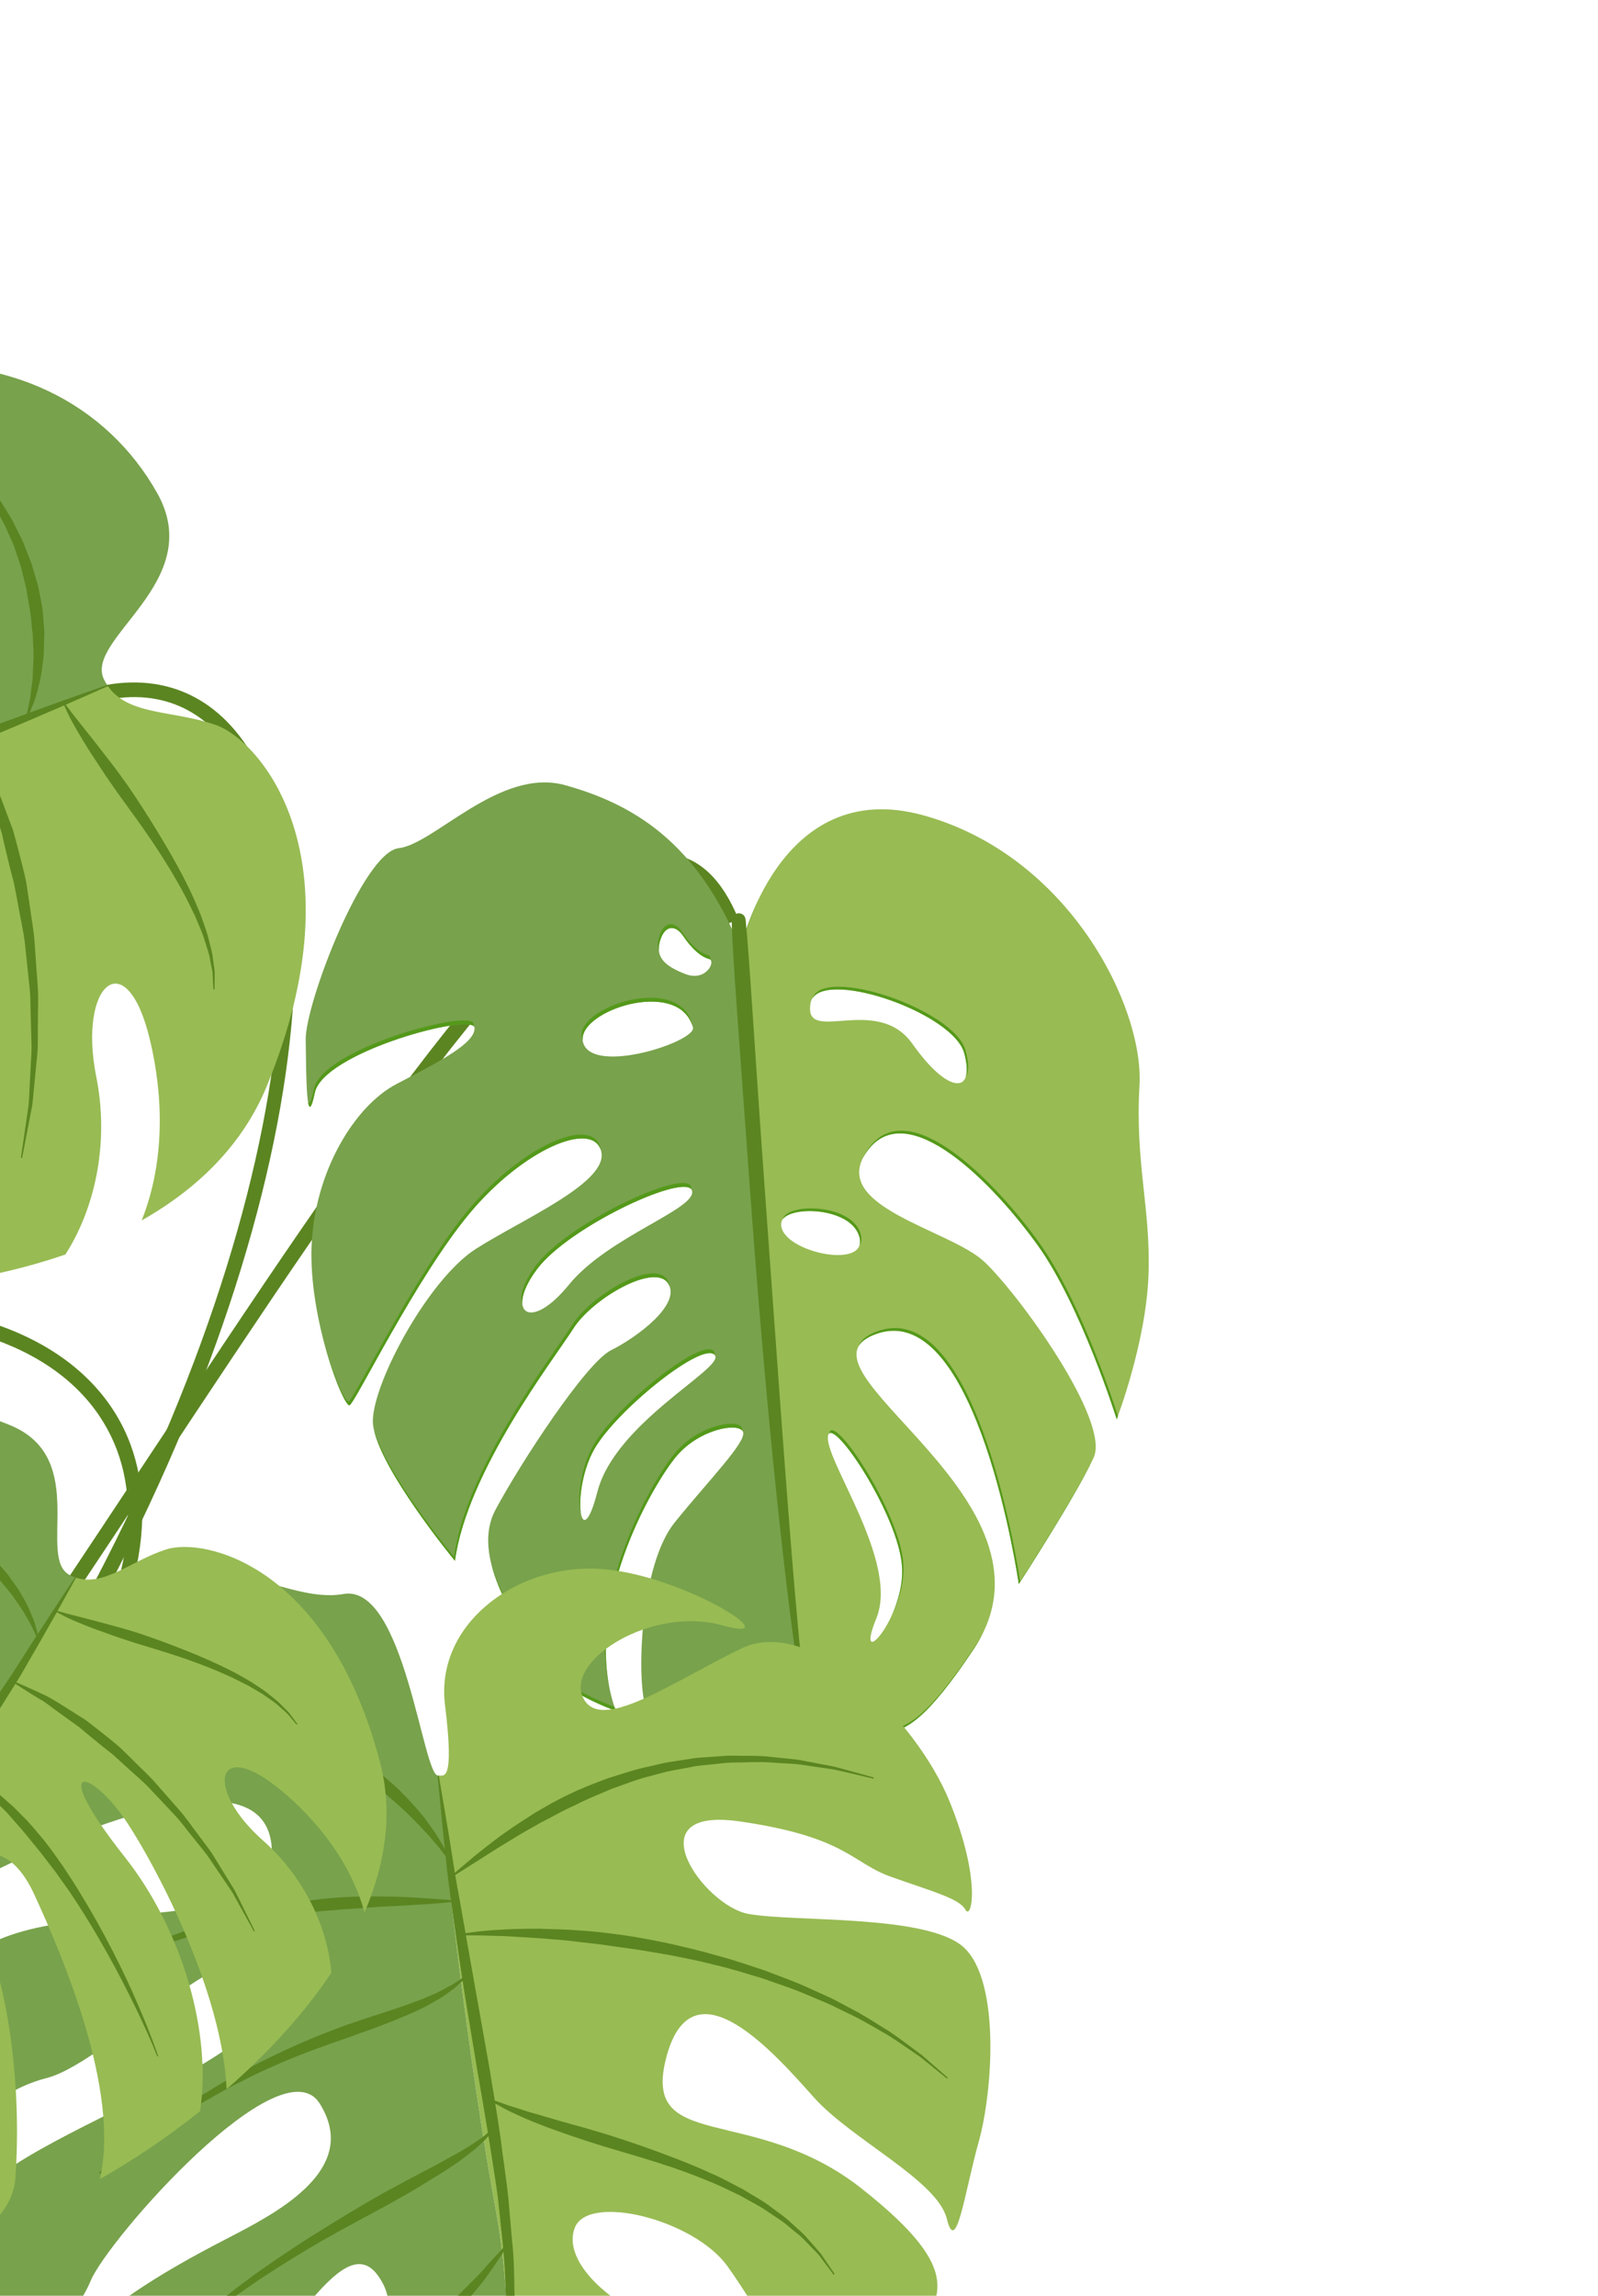
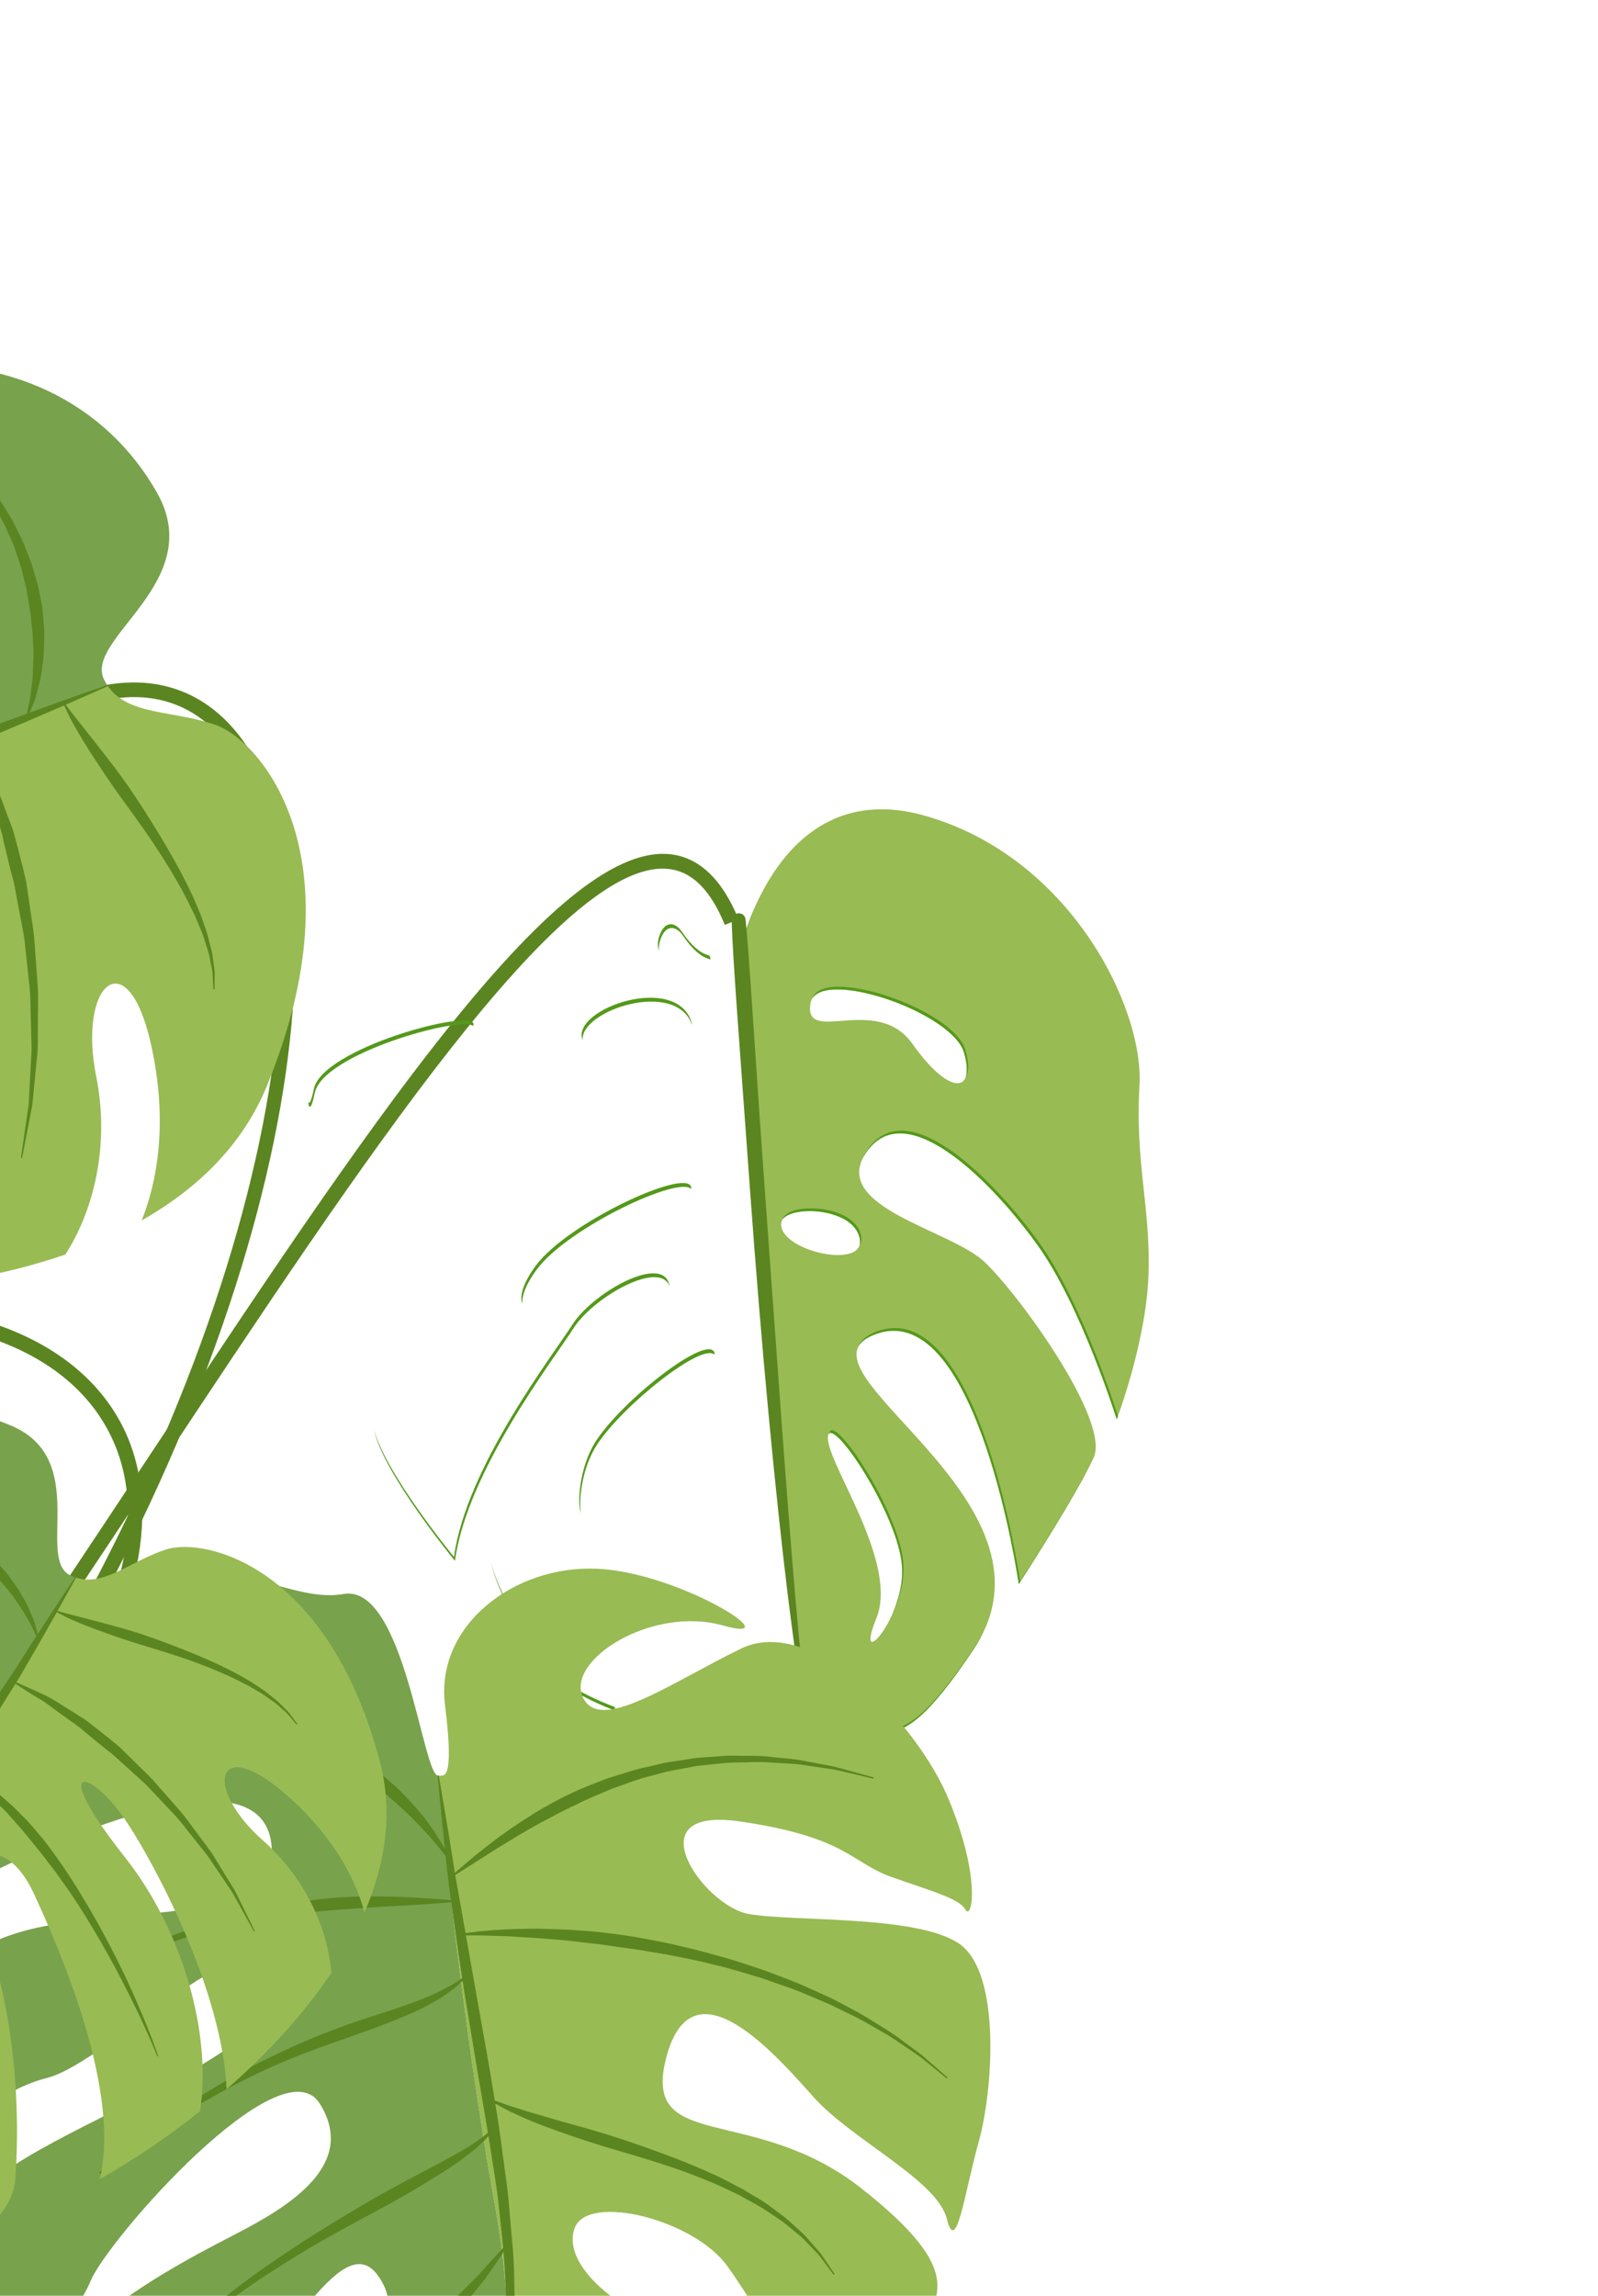
<svg xmlns="http://www.w3.org/2000/svg" width="149" height="214" viewBox="0 0 149 214" fill="none">
  <path d="M0.808 164.085L-0.359 163.344C26.728 120.678 31.702 81.863 20.863 68.987C17.324 64.781 12.319 63.868 6.391 66.336L5.86 65.059C12.309 62.376 18.013 63.456 21.921 68.097C33.08 81.354 28.234 120.883 0.808 164.085Z" fill="#5B8521" />
  <path d="M-1.79 161.642L-2.929 160.859C2.588 152.824 8.056 144.568 13.344 136.583C33.956 105.456 51.758 78.574 62.425 79.622C65.158 79.888 67.324 81.933 68.863 85.69L67.584 86.214C66.233 82.922 64.499 81.213 62.288 80.997C52.449 80.03 34.013 107.872 14.493 137.346C9.205 145.336 3.734 153.597 -1.79 161.642Z" fill="#5B8521" />
  <path d="M7.69 158.345L6.502 157.639C12.645 147.299 13.6 138.427 9.263 131.982C4.327 124.643 -6.907 121.517 -20.787 123.613L-20.994 122.247C-6.573 120.071 5.168 123.421 10.408 131.212C15 138.033 14.033 147.669 7.69 158.345Z" fill="#5B8521" />
  <path d="M-32.319 79.23C-47.187 82.293 -67.646 89.1 -73.276 91.045C-72.389 90.767 -68.977 90.01 -67.059 94.081C-66.253 95.798 -64.493 98.691 -61.779 101.928C-55.811 103.109 -49.439 99.534 -45.888 96.276C-40.839 91.644 -32.416 85.65 -35.986 93.103C-38.938 99.27 -45.548 108.301 -52.862 110.312C-49.748 112.622 -46.134 114.748 -41.991 116.404C-39.735 116.191 -37.737 115.453 -36.375 113.907C-29.459 106.046 -23.421 95.498 -22.105 88.123C-20.793 80.75 -13.302 80.682 -15.285 89.634C-16.867 96.779 -20.862 113.136 -28.792 119.704C-24.58 120.271 -19.922 120.547 -15.151 120.435C-8.703 114.165 -4.37 102.896 -4.587 92.385C-4.882 78.137 -1.549 82.131 -2.033 89.5C-2.421 95.45 -4.974 111.162 -11.256 120.258C-5.303 119.849 0.691 118.808 6.101 116.936C9.054 112.304 10.14 106.16 8.976 100.373C7.245 91.747 11.767 87.766 13.968 96.876C15.236 102.126 15.403 108.276 13.209 113.763C18.459 110.789 22.641 106.694 24.891 101.212C33.622 79.953 24.343 69.042 20.097 67.571C16.077 66.175 11.941 66.724 10.032 63.914C-5.531 69.987 -18.821 76.446 -32.319 79.23Z" fill="#98BB53" />
  <path d="M-33.067 39.695C-22.166 41.304 -12.985 47.141 -10.688 51.553C-7.189 58.271 -14.887 52.35 -17.751 48.841C-19.759 46.381 -27.062 41.907 -35.551 40.685C-40.022 42.563 -44.418 44.924 -48.332 47.867C-35.329 48.097 -18.797 61.039 -19.525 62.054C-20.357 63.211 -31.141 57.377 -41.016 53.503C-46.49 51.358 -51.273 52.222 -55.846 55.139C-55.978 55.31 -56.118 55.476 -56.251 55.65C-57.857 57.783 -59.15 59.902 -60.227 61.988C-52.115 58.303 -42.158 64.784 -35.639 67.305C-27.517 70.444 -28.531 73.287 -35.413 70.612C-42.297 67.939 -53.645 64.659 -57.318 64.805C-58.963 64.869 -60.978 66.091 -62.878 68.117C-66.423 77.98 -66.605 86.507 -73.495 91.123C-73.495 91.123 -73.412 91.088 -73.275 91.044C-67.644 89.1 -47.185 82.293 -32.317 79.229C-18.82 76.446 -5.531 69.987 10.034 63.916C9.914 63.742 9.803 63.555 9.703 63.351C7.793 59.527 19.334 54.285 14.66 45.968C9.987 37.651 0.749 32.81 -10.88 34.258C-16.54 34.968 -24.797 36.553 -33.067 39.695Z" fill="#78A24C" />
  <path d="M-10.761 39.332C-10.761 39.332 -10.259 39.501 -9.376 39.8C-9.155 39.873 -8.91 39.955 -8.647 40.044C-8.397 40.169 -8.126 40.304 -7.835 40.448C-7.261 40.739 -6.592 41.035 -5.96 41.52C-5.636 41.745 -5.295 41.976 -4.945 42.218C-4.625 42.501 -4.294 42.791 -3.956 43.092C-3.248 43.658 -2.661 44.423 -1.996 45.14C-1.685 45.524 -1.41 45.946 -1.112 46.355L-0.668 46.977L-0.286 47.648C-0.038 48.101 0.242 48.542 0.469 49.012L1.111 50.445C1.344 50.916 1.464 51.433 1.646 51.92C1.814 52.414 1.99 52.903 2.093 53.41C2.215 53.909 2.339 54.406 2.458 54.895C2.541 55.391 2.622 55.883 2.703 56.366C2.916 57.325 2.923 58.273 3.055 59.163C3.066 60.057 3.183 60.913 3.105 61.694C3.061 62.477 3.081 63.209 2.968 63.829C2.875 64.459 2.853 65.021 2.731 65.478C2.633 65.927 2.559 66.281 2.51 66.526C1.143 67.023 -0.367 67.579 -2.007 68.191C-3.816 68.816 -5.772 69.492 -7.843 70.208C-8.284 70.353 -8.728 70.509 -9.175 70.668C-9.142 70.435 -9.111 70.151 -9.148 69.799C-9.165 69.543 -9.168 69.251 -9.202 68.938C-9.266 68.638 -9.334 68.315 -9.407 67.971C-9.468 67.616 -9.581 67.258 -9.71 66.886C-9.836 66.512 -9.947 66.103 -10.123 65.707C-10.48 64.917 -10.844 64.047 -11.343 63.19C-11.783 62.294 -12.413 61.458 -13.002 60.552C-13.679 59.711 -14.328 58.799 -15.121 57.987C-15.503 57.574 -15.891 57.155 -16.279 56.735L-17.52 55.549C-18.323 54.727 -19.246 54.04 -20.089 53.295C-20.985 52.615 -21.864 51.938 -22.748 51.334C-23.661 50.771 -24.498 50.158 -25.37 49.704C-26.24 49.252 -27.035 48.774 -27.814 48.422C-28.596 48.076 -29.311 47.758 -29.944 47.475C-30.581 47.203 -31.165 47.033 -31.629 46.858C-32.568 46.529 -33.101 46.339 -33.101 46.339L-33.138 46.446C-33.138 46.446 -32.612 46.66 -31.696 47.036C-31.242 47.233 -30.673 47.43 -30.053 47.732C-29.439 48.04 -28.746 48.391 -27.991 48.774C-27.238 49.159 -26.474 49.67 -25.64 50.158C-24.806 50.65 -23.996 51.279 -23.122 51.866C-22.276 52.492 -21.435 53.19 -20.581 53.888C-19.783 54.652 -18.902 55.356 -18.148 56.191L-16.989 57.406C-16.631 57.833 -16.272 58.256 -15.917 58.678C-15.192 59.506 -14.582 60.407 -13.948 61.235C-13.352 62.094 -12.765 62.913 -12.273 63.733C-11.734 64.529 -11.331 65.336 -10.935 66.073C-10.604 66.83 -10.219 67.508 -10.028 68.15C-9.916 68.47 -9.814 68.772 -9.721 69.048C-9.656 69.326 -9.599 69.581 -9.545 69.813C-9.432 70.184 -9.43 70.498 -9.426 70.75C-11.012 71.316 -12.643 71.932 -14.356 72.459C-15.613 72.882 -16.896 73.316 -18.195 73.756C-18.215 73.553 -18.255 73.317 -18.324 73.025C-18.526 72.174 -19.079 71.025 -19.973 69.835C-20.887 68.659 -22.094 67.412 -23.541 66.277C-24.993 65.148 -26.656 64.121 -28.344 63.156C-31.723 61.23 -35.283 59.671 -38.035 58.734C-39.404 58.258 -40.562 57.906 -41.38 57.687C-42.195 57.466 -42.664 57.354 -42.664 57.354L-42.694 57.462C-42.694 57.462 -42.232 57.601 -41.433 57.869C-40.635 58.134 -39.505 58.549 -38.173 59.1C-35.512 60.21 -32.041 61.879 -28.805 63.926C-27.196 64.96 -25.643 66.075 -24.264 67.195C-23.549 67.727 -22.915 68.301 -22.294 68.823C-21.684 69.357 -21.133 69.887 -20.657 70.408C-20.195 70.933 -19.757 71.412 -19.442 71.885C-19.111 72.35 -18.879 72.79 -18.695 73.155C-18.574 73.427 -18.492 73.644 -18.431 73.838C-19.394 74.164 -20.359 74.491 -21.338 74.821C-23.733 75.582 -26.164 76.353 -28.594 77.126C-31.025 77.905 -33.481 78.607 -35.885 79.334C-36.618 79.554 -37.338 79.769 -38.064 79.988C-38.192 79.924 -38.338 79.854 -38.521 79.767C-39.078 79.493 -39.895 79.154 -40.872 78.742C-41.859 78.353 -43.034 77.958 -44.3 77.556C-45.583 77.223 -46.953 76.875 -48.338 76.576C-49.716 76.258 -51.097 75.953 -52.402 75.715C-53.05 75.58 -53.682 75.464 -54.288 75.387C-54.891 75.303 -55.456 75.207 -55.984 75.15C-56.514 75.104 -57 75.061 -57.43 75.025C-57.858 74.971 -58.239 74.987 -58.549 74.99C-59.17 74.991 -59.523 74.992 -59.523 74.992L-59.519 75.105C-59.519 75.105 -59.169 75.129 -58.555 75.176C-58.251 75.199 -57.88 75.214 -57.459 75.3C-57.036 75.373 -56.562 75.452 -56.043 75.538C-55.527 75.634 -54.973 75.777 -54.385 75.906C-53.796 76.032 -53.176 76.174 -52.541 76.349C-51.263 76.666 -49.911 77.047 -48.564 77.445C-47.224 77.865 -45.883 78.284 -44.626 78.679C-43.365 79.048 -42.178 79.366 -41.146 79.597C-40.114 79.837 -39.253 80.038 -38.639 80.143C-38.626 80.146 -38.617 80.146 -38.604 80.149C-40.074 80.589 -41.533 81.026 -42.955 81.453C-45.246 82.149 -47.469 82.786 -49.558 83.466C-51.651 84.132 -53.629 84.761 -55.456 85.342C-57.287 85.904 -58.94 86.502 -60.417 86.997C-61.888 87.499 -63.173 87.938 -64.231 88.301C-66.345 89.024 -67.554 89.436 -67.554 89.436L-67.519 89.544C-67.519 89.544 -66.3 89.157 -64.171 88.481C-63.106 88.144 -61.814 87.731 -60.331 87.262C-58.846 86.799 -57.182 86.239 -55.337 85.715C-53.087 85.057 -50.588 84.315 -47.944 83.55C-48.223 83.923 -48.643 84.513 -49.109 85.276C-49.51 85.96 -50.072 86.655 -50.554 87.485C-51.003 88.325 -51.591 89.19 -52.135 90.069C-52.694 90.944 -53.342 91.756 -53.905 92.555C-54.524 93.305 -55.062 94.047 -55.577 94.635C-56.572 95.845 -57.307 96.59 -57.307 96.59L-57.229 96.673C-57.229 96.673 -56.415 96.005 -55.286 94.904C-54.708 94.366 -54.086 93.687 -53.404 92.972C-52.775 92.216 -52.05 91.439 -51.41 90.599C-51.087 90.182 -50.76 89.764 -50.441 89.352C-50.103 88.953 -49.821 88.519 -49.555 88.093C-49.055 87.224 -48.562 86.411 -48.303 85.671C-47.911 84.65 -47.682 83.844 -47.573 83.439C-46.018 82.991 -44.426 82.533 -42.772 82.074C-40.468 81.425 -38.086 80.752 -35.667 80.071C-33.249 79.384 -30.783 78.719 -28.335 77.981C-28.167 77.931 -28 77.883 -27.832 77.835C-27.871 78.069 -27.919 78.37 -27.977 78.756C-28.052 79.21 -28.124 79.764 -28.204 80.396C-28.287 81.025 -28.383 81.738 -28.486 82.513C-28.57 83.289 -28.707 84.122 -28.835 85.003C-29.004 85.877 -29.109 86.811 -29.315 87.756C-29.455 88.714 -29.693 89.686 -29.895 90.684C-30.146 91.668 -30.384 92.676 -30.713 93.656C-31.002 94.651 -31.404 95.603 -31.762 96.561C-32.166 97.494 -32.567 98.415 -33.005 99.283C-33.475 100.134 -33.867 100.994 -34.351 101.745C-34.825 102.5 -35.22 103.254 -35.682 103.883C-36.129 104.526 -36.535 105.115 -36.897 105.637C-37.288 106.139 -37.628 106.575 -37.91 106.935C-38.477 107.653 -38.8 108.062 -38.8 108.062L-38.716 108.139C-38.716 108.139 -38.371 107.746 -37.764 107.057C-37.464 106.713 -37.097 106.291 -36.677 105.809C-36.284 105.301 -35.842 104.733 -35.361 104.11C-34.862 103.497 -34.424 102.763 -33.902 102.023C-33.368 101.291 -32.943 100.43 -32.43 99.585C-31.948 98.723 -31.505 97.8 -31.052 96.865C-30.649 95.909 -30.2 94.949 -29.863 93.945C-29.473 92.958 -29.179 91.943 -28.871 90.946C-28.604 89.938 -28.34 88.946 -28.166 87.968C-27.794 86.013 -27.671 84.164 -27.598 82.587C-27.552 81.798 -27.57 81.077 -27.561 80.436C-27.556 79.797 -27.565 79.242 -27.582 78.782C-27.591 78.349 -27.602 78.013 -27.612 77.769C-25.401 77.118 -23.191 76.466 -21.015 75.826C-18.619 75.054 -16.259 74.295 -13.976 73.561C-13.844 73.517 -13.72 73.47 -13.588 73.425C-13.507 73.707 -13.399 74.08 -13.252 74.558C-13.073 75.087 -12.942 75.741 -12.794 76.483C-12.716 76.852 -12.636 77.245 -12.55 77.66C-12.494 78.082 -12.433 78.526 -12.369 78.99C-12.305 79.455 -12.235 79.935 -12.165 80.433C-12.13 80.938 -12.094 81.457 -12.057 81.992C-11.962 83.061 -11.926 84.192 -11.894 85.363C-11.826 86.534 -11.87 87.747 -11.841 88.98C-11.892 90.213 -11.881 91.469 -11.986 92.72C-12.302 97.738 -13.107 102.725 -13.841 106.433C-14.566 110.148 -15.269 112.575 -15.269 112.575L-15.162 112.61C-15.162 112.61 -14.349 110.21 -13.458 106.521C-12.534 102.839 -11.588 97.852 -11.093 92.796C-10.934 91.536 -10.892 90.265 -10.785 89.015C-10.752 87.763 -10.686 86.528 -10.726 85.332C-10.793 84.138 -10.806 82.98 -10.985 81.89C-11.056 81.346 -11.125 80.816 -11.193 80.303C-11.297 79.796 -11.398 79.305 -11.493 78.836C-11.591 78.364 -11.679 77.915 -11.798 77.492C-11.932 77.072 -12.058 76.672 -12.178 76.299C-12.298 75.926 -12.411 75.577 -12.514 75.257C-12.622 74.937 -12.776 74.672 -12.886 74.419C-13.094 73.965 -13.259 73.618 -13.387 73.354C-11.326 72.667 -9.349 71.912 -7.472 71.215C-5.765 70.565 -4.162 69.956 -2.629 69.376C-2.532 69.652 -2.383 70.057 -2.188 70.578C-2 71.095 -1.761 71.713 -1.476 72.421C-1.151 73.118 -0.986 73.962 -0.698 74.843C-0.426 75.724 -0.134 76.682 0.177 77.694C0.395 78.737 0.68 79.823 0.945 80.951C1.079 81.516 1.266 82.079 1.372 82.666C1.482 83.254 1.593 83.849 1.706 84.447C1.907 85.65 2.218 86.859 2.339 88.095C2.47 89.33 2.6 90.563 2.729 91.781C2.883 92.996 2.826 94.201 2.884 95.368C2.898 96.534 2.995 97.665 2.896 98.73C2.841 99.796 2.79 100.808 2.741 101.74C2.709 102.206 2.708 102.656 2.657 103.077C2.596 103.499 2.537 103.898 2.483 104.273C2.373 105.026 2.278 105.681 2.2 106.221C2.043 107.303 1.952 107.921 1.952 107.921L2.062 107.947C2.062 107.947 2.18 107.332 2.385 106.256C2.491 105.718 2.616 105.066 2.76 104.313C2.831 103.938 2.907 103.541 2.99 103.119C3.06 102.696 3.081 102.247 3.134 101.778C3.225 100.843 3.324 99.828 3.428 98.754C3.576 97.682 3.507 96.542 3.536 95.363C3.519 94.187 3.614 92.966 3.501 91.734C3.414 90.498 3.322 89.243 3.233 87.989C3.163 86.731 2.904 85.493 2.749 84.263C2.657 83.65 2.567 83.043 2.478 82.441C2.383 81.838 2.212 81.26 2.084 80.684C1.782 79.54 1.517 78.428 1.214 77.388C0.829 76.367 0.469 75.404 0.135 74.513C-0.209 73.628 -0.508 72.809 -0.89 72.15C-1.244 71.473 -1.557 70.888 -1.827 70.41C-2.089 69.933 -2.3 69.558 -2.446 69.303C-2.195 69.208 -1.926 69.106 -1.678 69.01C1.393 67.731 4.005 66.611 5.983 65.754C6.067 65.942 6.222 66.287 6.464 66.786C6.848 67.539 7.457 68.584 8.215 69.802C8.606 70.402 9.032 71.052 9.481 71.74C9.925 72.431 10.436 73.129 10.936 73.867C11.983 75.313 13.108 76.843 14.177 78.415C15.232 79.994 16.236 81.605 17.076 83.171C17.507 83.946 17.854 84.731 18.219 85.459C18.512 86.213 18.864 86.908 19.059 87.586C19.262 88.266 19.505 88.877 19.585 89.447C19.677 90.016 19.839 90.503 19.83 90.918C19.872 91.746 19.897 92.218 19.897 92.218L20.01 92.226C20.01 92.226 20.012 91.745 20.018 90.906C20.052 90.48 19.917 89.98 19.859 89.397C19.811 88.805 19.602 88.175 19.435 87.471C19.272 86.763 18.962 86.043 18.705 85.256C18.386 84.496 18.054 83.684 17.655 82.875C16.872 81.249 15.929 79.573 14.933 77.932C13.938 76.291 12.911 74.669 11.891 73.194C11.359 72.47 10.869 71.756 10.358 71.115C9.856 70.466 9.38 69.854 8.944 69.288C8.056 68.171 7.319 67.236 6.803 66.584C6.483 66.151 6.257 65.858 6.127 65.69C8.613 64.609 10.054 63.961 10.054 63.961L10.012 63.856C10.012 63.856 7.234 64.803 2.766 66.428C2.859 66.207 2.97 65.936 3.11 65.586C3.316 65.165 3.429 64.593 3.6 63.95C3.791 63.299 3.897 62.562 3.996 61.748C4.134 60.933 4.081 60.048 4.134 59.11C4.129 58.639 4.079 58.16 4.039 57.668C4.007 57.175 3.959 56.674 3.856 56.17C3.759 55.668 3.66 55.157 3.557 54.639C3.409 54.133 3.26 53.624 3.109 53.108C2.973 52.587 2.766 52.086 2.566 51.581C2.351 51.082 2.199 50.555 1.935 50.078L1.21 48.617C0.955 48.139 0.648 47.693 0.371 47.233L-0.049 46.556L-0.533 45.929C-0.859 45.517 -1.16 45.095 -1.496 44.714C-2.219 43.995 -2.845 43.228 -3.61 42.685C-3.975 42.394 -4.329 42.114 -4.673 41.839C-5.047 41.613 -5.409 41.391 -5.755 41.179C-6.426 40.719 -7.123 40.451 -7.724 40.185C-8.025 40.056 -8.306 39.934 -8.567 39.821C-8.84 39.745 -9.091 39.675 -9.318 39.61C-10.222 39.358 -10.738 39.212 -10.738 39.212L-10.761 39.332Z" fill="#5B8521" />
-   <path d="M69.061 88.466C64.98 78.316 58.788 74.891 52.701 73.193C46.614 71.494 40.501 78.687 37.178 79.063C33.854 79.438 28.455 93.577 28.504 96.927C28.553 100.279 28.555 105.668 29.353 101.865C30.151 98.065 44.097 94.361 44.241 95.794C44.384 97.225 40.907 98.992 36.981 101.042C33.051 103.092 29.354 109.198 29.056 116.07C28.757 122.941 32.058 131.247 32.601 130.988C33.145 130.729 38.824 119.033 43.811 113.074C48.798 107.117 55.256 104.386 56.048 107.285C56.84 110.183 48.791 113.606 44.398 116.397C40.007 119.187 34.892 128.645 34.766 132.354C34.642 136.064 42.42 145.497 42.42 145.497C43.543 137.14 51.68 126.637 53.461 123.834C55.239 121.032 61.057 117.676 62.302 119.642C63.549 121.61 59.329 124.693 56.982 125.858C54.637 127.022 48.511 136.406 46.201 140.732C43.892 145.057 48.045 150.738 49.684 154.048C51.324 157.358 57.417 159.479 57.417 159.479C54.021 150.078 60.877 138.327 63.081 135.731C65.284 133.136 69.026 132.543 69.291 133.509C69.555 134.475 66.057 138.014 62.901 141.927C59.743 145.841 59.316 156.211 60.194 159.152C61.072 162.091 66.713 165.144 70.812 166.191C74.912 167.24 77.092 169.869 77.092 169.869C72.647 151.109 69.735 98.376 69.061 88.466ZM63.69 87.233C64.548 88.51 65.403 89.204 66.1 89.385C66.798 89.566 65.841 91.537 63.921 90.802C61.999 90.065 61.074 89.223 61.546 87.684C62.017 86.146 63.02 86.24 63.69 87.233ZM54.405 97.296C53.296 94.4 63.305 90.935 64.611 95.769C64.956 97.053 55.512 100.191 54.405 97.296ZM53.047 119.757C49.379 124.26 47.08 122.306 50.068 118.311C53.055 114.314 63.992 109.256 64.519 110.979C65.038 112.678 56.715 115.253 53.047 119.757ZM55.702 139.06C54.051 145.485 53.159 138.557 55.626 134.728C58.093 130.899 65.861 124.826 66.68 126.376C67.351 127.646 57.356 132.637 55.702 139.06Z" fill="#78A24C" />
  <path d="M91.775 117.612C88.537 114.573 77.093 112.474 80.867 107.287C84.642 102.103 92.661 110.394 96.728 116.036C100.798 121.677 104.125 132.299 104.125 132.299C104.125 132.299 106.865 125.145 107.086 118.866C107.309 112.584 105.829 108.514 106.248 101.176C106.668 93.84 99.678 79.764 86.106 76.003C72.535 72.244 69.061 88.466 69.061 88.466C69.735 98.376 72.646 151.11 77.091 169.867C83.914 155.166 81.491 167.708 90.807 153.694C100.125 139.679 72.465 127.404 81.826 124.302C91.186 121.201 94.993 147.662 94.993 147.662C94.993 147.662 100.415 139.296 101.977 135.866C103.536 132.433 95.013 120.65 91.775 117.612ZM75.575 93.514C76.178 90.034 88.85 94.302 89.904 98.166C90.961 102.031 88.433 102.061 85.084 97.313C81.734 92.565 74.885 97.516 75.575 93.514ZM72.848 113.974C73.075 112.305 79.537 112.404 80.163 115.431C80.786 118.457 72.494 116.593 72.848 113.974ZM84.101 145.933C84.494 150.734 79.543 156.183 81.714 150.849C83.885 145.514 76.696 135.878 77.217 133.794C77.659 132.021 83.709 141.134 84.101 145.933Z" fill="#98BB53" />
  <path d="M44.14 95.639C44.148 95.572 44.159 95.502 44.152 95.436C44.009 94.004 30.063 97.705 29.264 101.508C29.012 102.709 28.838 102.991 28.719 102.71C28.838 103.436 29.029 103.4 29.353 101.863C30.118 98.226 42.927 94.68 44.14 95.639Z" fill="#54991A" />
  <path d="M54.331 96.968C54.046 94.206 63.003 91.236 64.526 95.523C64.531 95.485 64.532 95.447 64.521 95.414C63.217 90.578 53.207 94.044 54.315 96.939C54.319 96.95 54.327 96.956 54.331 96.968Z" fill="#54991A" />
  <path d="M64.445 110.843C64.453 110.768 64.454 110.693 64.43 110.62C63.904 108.899 52.965 113.957 49.978 117.953C48.752 119.593 48.417 120.889 48.704 121.535C48.637 120.823 49.037 119.689 50.069 118.309C52.967 114.432 63.352 109.554 64.445 110.843Z" fill="#54991A" />
  <path d="M61.444 88.636C61.41 88.349 61.437 88.037 61.546 87.684C62.017 86.146 63.021 86.24 63.69 87.233C64.548 88.51 65.403 89.204 66.1 89.385C66.154 89.399 66.195 89.427 66.228 89.459C66.261 89.247 66.195 89.075 66.01 89.028C65.314 88.847 64.461 88.154 63.6 86.877C62.932 85.884 61.929 85.79 61.456 87.329C61.3 87.833 61.312 88.259 61.444 88.636Z" fill="#54991A" />
-   <path d="M55.998 107.143C55.989 107.07 55.979 106.998 55.958 106.927C55.167 104.028 48.71 106.758 43.722 112.716C38.736 118.673 33.057 130.371 32.511 130.628C32.194 130.78 30.942 128.02 30.012 124.334C30.949 128.201 32.273 131.142 32.6 130.987C33.144 130.728 38.823 119.032 43.81 113.073C48.712 107.217 55.031 104.484 55.998 107.143Z" fill="#54991A" />
  <path d="M62.301 119.641C62.355 119.722 62.382 119.808 62.417 119.892C62.392 119.683 62.335 119.476 62.215 119.284C60.971 117.316 55.153 120.672 53.372 123.474C51.594 126.275 43.457 136.778 42.333 145.136C42.333 145.136 36.061 137.531 34.873 133.294C35.785 137.444 42.421 145.495 42.421 145.495C43.544 137.138 51.681 126.636 53.462 123.833C55.239 121.031 61.056 117.676 62.301 119.641Z" fill="#54991A" />
  <path d="M49.597 153.691C48.574 151.63 46.58 148.649 45.777 145.65C46.511 148.769 48.624 151.905 49.685 154.046C51.325 157.357 57.417 159.478 57.417 159.478C57.373 159.355 57.339 159.231 57.298 159.108C56.851 158.949 51.17 156.871 49.597 153.691Z" fill="#54991A" />
  <path d="M66.6 126.275C66.627 126.178 66.628 126.092 66.59 126.019C65.771 124.47 58.006 130.543 55.537 134.373C54.065 136.66 53.789 140.049 54.159 141.041C53.943 139.752 54.296 136.792 55.626 134.728C58.032 130.997 65.465 125.136 66.6 126.275Z" fill="#54991A" />
-   <path d="M69.208 133.358C69.22 133.278 69.219 133.209 69.202 133.15C68.938 132.185 65.195 132.776 62.992 135.373C60.903 137.834 54.635 148.524 56.886 157.637C54.884 148.603 61.019 138.158 63.081 135.73C65.156 133.283 68.596 132.618 69.208 133.358Z" fill="#54991A" />
  <path d="M89.904 98.166C90.184 99.186 90.208 99.928 90.038 100.398C90.336 99.975 90.364 99.138 90.028 97.912C88.993 94.129 76.834 89.964 75.759 93.055C77.418 90.463 88.902 94.494 89.904 98.166Z" fill="#54991A" />
  <path d="M72.992 113.643C73.972 112.332 79.581 112.62 80.162 115.431C80.213 115.685 80.2 115.9 80.136 116.089C80.301 115.856 80.362 115.554 80.284 115.176C79.67 112.197 73.402 112.055 72.992 113.643Z" fill="#54991A" />
  <path d="M84.101 145.933C84.24 147.628 83.712 149.403 83.067 150.756C83.765 149.375 84.371 147.483 84.224 145.68C83.832 140.88 77.784 131.766 77.34 133.541C77.334 133.562 77.335 133.587 77.33 133.612C78.27 132.952 83.728 141.382 84.101 145.933Z" fill="#54991A" />
  <path d="M81.949 124.049C80.889 124.4 80.307 124.869 80.089 125.445C80.371 124.984 80.926 124.602 81.826 124.302C91.186 121.201 94.993 147.662 94.993 147.662C94.993 147.662 100.151 139.705 101.852 136.128C100.04 139.812 95.118 147.407 95.118 147.407C95.118 147.407 91.31 120.946 81.949 124.049Z" fill="#54991A" />
  <path d="M80.992 107.034C80.756 107.361 80.577 107.675 80.455 107.978C80.567 107.753 80.695 107.525 80.868 107.288C84.643 102.103 92.662 110.394 96.73 116.037C100.799 121.678 104.127 132.299 104.127 132.299C104.127 132.299 104.165 132.194 104.237 132.002C104.013 131.295 100.78 121.223 96.855 115.782C92.784 110.142 84.765 101.85 80.992 107.034Z" fill="#54991A" />
  <path d="M69.183 88.212C69.183 88.212 69.648 86.055 70.893 83.499C69.554 86.164 69.061 88.466 69.061 88.466C69.034 88.402 69.008 88.343 68.984 88.282C69.68 98.599 72.582 150.855 77.003 169.51C77.003 169.51 74.823 166.88 70.723 165.832C66.624 164.783 60.985 161.734 60.106 158.792C60.103 158.78 60.099 158.763 60.096 158.751C60.127 158.894 60.159 159.03 60.195 159.151C61.072 162.09 66.714 165.142 70.813 166.19C74.912 167.239 77.092 169.868 77.092 169.868C77.133 169.778 77.173 169.692 77.214 169.607C72.767 150.843 69.857 98.121 69.183 88.212Z" fill="#54991A" />
  <path d="M78.002 167.949C83.709 156.298 81.933 167.04 90.807 153.693C91.146 153.186 91.428 152.68 91.673 152.176C91.456 152.595 91.213 153.016 90.93 153.44C81.993 166.882 83.857 155.893 78.002 167.949Z" fill="#54991A" />
  <path d="M75.909 163.917C75.909 163.917 75.825 163.555 75.666 162.866C75.589 162.521 75.489 162.093 75.374 161.588C75.282 161.078 75.176 160.491 75.055 159.828C74.566 157.181 74.031 153.324 73.437 148.55C72.276 139.003 71.007 125.775 69.949 111.144C68.893 96.511 68.342 89.619 68.224 85.951C68.214 85.524 68.616 85.146 68.805 85.133C68.995 85.122 69.461 85.162 69.524 85.757C69.89 89.409 70.266 96.419 71.322 111.044C72.38 125.667 73.303 138.91 74.122 148.48C74.543 153.263 74.908 157.135 75.27 159.795C75.356 160.462 75.432 161.052 75.501 161.565C75.59 162.075 75.665 162.505 75.726 162.853C75.847 163.55 75.909 163.917 75.909 163.917Z" fill="#5B8521" />
  <path d="M-108.891 152.255C-107.361 153.079 -101.003 151.29 -98.659 153.9C-95.566 157.344 -89.755 156.098 -85.298 150.185C-80.845 144.275 -75.057 138.951 -72.304 142.085C-69.552 145.22 -82.821 161.484 -92.051 159.304C-92.051 159.304 -83.23 166.721 -79.512 166.061C-75.792 165.398 -67.244 156.364 -64.534 147.925C-61.826 139.484 -50.709 133.102 -55.554 141.152C-60.399 149.201 -70.597 172.006 -78.51 170.091C-86.427 168.171 -72.477 177.15 -64.338 173.349C-56.2 169.55 -47.435 151.046 -46.884 145.314C-46.332 139.582 -37.527 136.079 -42.623 145.769C-47.718 155.46 -52.189 171.645 -58.081 174.689C-63.971 177.733 -56.072 179.327 -48.478 177.835C-40.886 176.341 -32.518 151.779 -32.45 144.869C-32.385 137.963 -28.416 146.256 -31.294 154.541C-34.172 162.825 -41.457 174.575 -34.633 170.51C-27.809 166.444 -22.518 150.387 -23.254 145.039C-23.99 139.693 -17.602 136.789 -18.713 144.504C-19.825 152.218 -21.49 156.776 -23.043 158.477C-24.593 160.183 -21.334 161.905 -15.136 156.647C-8.939 151.389 1.325 140.643 -1.914 132.234C-5.155 123.824 -16.963 129.593 -18.172 122.716C-32.505 127.444 -62.517 123.955 -108.891 152.255Z" fill="#98BB53" />
  <path d="M-90.354 90.095C-100.287 100.987 -89.581 89.246 -77.275 97.972C-64.971 106.696 -51.27 113.891 -54.232 116.799C-57.197 119.706 -63.352 113.47 -70.642 107.447C-77.93 101.424 -90.764 95.333 -95.885 100.95C-101.006 106.567 -103.555 111.415 -99.48 111.388C-95.405 111.361 -62.992 121.278 -68.203 124.945C-73.415 128.608 -93.826 113.734 -102.714 119.034C-111.6 124.335 -105.168 133.006 -101.198 130.703C-97.228 128.401 -80.728 129.108 -85.755 133.252C-90.781 137.397 -102.195 133.847 -105.668 136.289C-109.143 138.732 -105.373 146.22 -108.604 150.444C-109.384 151.467 -109.383 151.992 -108.892 152.255C-62.518 123.955 -32.506 127.443 -18.177 122.717C-19.395 115.794 -9.239 113.253 -6.364 108.393C-3.489 103.531 -7.51 76.489 -36.729 75.717C-36.729 75.717 -18.783 93.641 -26.947 98.662C-35.114 103.685 -30.538 68.585 -57.51 77.657C-57.51 77.657 -52.882 82.497 -47.362 89.088C-41.841 95.683 -30.863 107.572 -39.282 103.475C-47.702 99.379 -58.628 78.196 -62.486 79.352C-66.345 80.508 -69.878 81.651 -70.329 82.486C-70.782 83.323 -62.2 85.536 -59.647 87.863C-57.092 90.191 -38.773 109.75 -40.125 110.208C-41.475 110.665 -54.839 96.611 -62.89 91.763C-70.937 86.918 -80.422 79.203 -90.354 90.095Z" fill="#78A24C" />
  <path d="M-75.22 92.571C-74.604 92.913 -73.857 93.331 -73 93.807C-72.147 94.291 -71.163 94.796 -70.135 95.424C-69.139 96.107 -68.061 96.841 -66.919 97.623C-65.804 98.436 -64.523 99.144 -63.376 100.125C-62.201 101.066 -60.989 102.042 -59.758 103.029C-58.494 103.976 -57.367 105.13 -56.18 106.206C-55.028 107.321 -53.795 108.349 -52.744 109.533C-51.655 110.675 -50.584 111.797 -49.545 112.882C-48.501 113.963 -47.573 115.084 -46.613 116.074C-45.655 117.067 -44.785 118.038 -44.009 118.958C-43.227 119.873 -42.469 120.679 -41.816 121.412C-41.178 122.159 -40.621 122.813 -40.148 123.337C-39.764 123.776 -39.466 124.11 -39.222 124.381C-39.404 124.416 -39.584 124.446 -39.767 124.481C-41.198 124.745 -42.665 125.003 -44.133 125.371C-45.601 125.732 -47.102 126.065 -48.603 126.467C-50.096 126.899 -51.608 127.336 -53.13 127.777C-53.547 127.889 -53.955 128.027 -54.367 128.157C-54.577 127.935 -54.85 127.652 -55.203 127.292C-55.602 126.863 -56.127 126.377 -56.685 125.785C-57.252 125.201 -57.871 124.52 -58.581 123.821C-59.298 123.118 -60.076 122.356 -60.897 121.55C-61.705 120.725 -62.626 119.93 -63.579 119.103C-64.558 118.308 -65.529 117.437 -66.597 116.654C-67.665 115.87 -68.751 115.074 -69.838 114.279C-70.892 113.445 -72.075 112.786 -73.171 112.045C-74.294 111.345 -75.348 110.576 -76.456 109.977C-77.562 109.373 -78.632 108.791 -79.644 108.239C-80.671 107.714 -81.589 107.121 -82.531 106.749C-86.208 105.13 -88.661 104.051 -88.661 104.051L-88.716 104.178C-88.716 104.178 -86.33 105.378 -82.752 107.182C-81.841 107.596 -80.954 108.235 -79.964 108.806C-78.984 109.397 -77.949 110.017 -76.877 110.661C-75.804 111.295 -74.788 112.1 -73.705 112.833C-72.651 113.61 -71.511 114.302 -70.499 115.169C-69.468 116.007 -68.435 116.844 -67.419 117.669C-66.41 118.501 -65.468 119.386 -64.524 120.196C-63.556 120.98 -62.665 121.791 -61.792 122.536C-60.917 123.281 -60.09 123.984 -59.326 124.632C-58.563 125.295 -57.834 125.862 -57.203 126.384C-56.58 126.917 -55.996 127.322 -55.519 127.666C-55.187 127.908 -54.924 128.097 -54.696 128.259C-55.691 128.578 -56.686 128.914 -57.687 129.243C-59.205 129.763 -60.744 130.231 -62.25 130.798C-64.706 131.745 -67.192 132.612 -69.611 133.575C-69.656 133.54 -71.134 132.361 -73.532 130.886C-74.753 130.142 -76.212 129.333 -77.83 128.566C-79.455 127.826 -81.237 127.135 -83.038 126.505C-83.935 126.175 -84.839 125.876 -85.739 125.6C-86.631 125.304 -87.534 125.092 -88.394 124.843C-89.271 124.656 -90.103 124.419 -90.92 124.3C-91.729 124.167 -92.493 124.029 -93.209 123.979C-93.922 123.899 -94.574 123.846 -95.158 123.853C-95.74 123.843 -96.245 123.815 -96.663 123.864C-97.494 123.924 -97.967 123.96 -97.967 123.96L-97.956 124.095C-97.956 124.095 -97.483 124.097 -96.659 124.099C-96.248 124.078 -95.749 124.141 -95.18 124.193C-94.609 124.228 -93.971 124.328 -93.276 124.458C-92.582 124.557 -91.84 124.748 -91.055 124.937C-90.27 125.117 -89.46 125.382 -88.611 125.614C-87.78 125.905 -86.909 126.159 -86.047 126.502C-85.179 126.821 -84.306 127.164 -83.442 127.537C-81.713 128.272 -80.025 129.101 -78.443 129.872C-77.641 130.241 -76.867 130.596 -76.133 130.936C-75.394 131.267 -74.694 131.579 -74.048 131.869C-72.745 132.426 -71.671 132.918 -70.893 133.223C-70.354 133.446 -69.988 133.59 -69.805 133.655C-70.277 133.846 -70.751 134.03 -71.214 134.23C-74.126 135.467 -77.04 136.566 -79.772 137.842C-82.512 139.086 -85.164 140.29 -87.677 141.429C-90.156 142.642 -92.498 143.789 -94.662 144.847C-96.832 145.887 -98.796 146.896 -100.524 147.813C-102.26 148.717 -103.772 149.505 -105.014 150.156C-107.505 151.457 -108.927 152.197 -108.927 152.197L-108.864 152.321C-108.864 152.321 -107.424 151.608 -104.909 150.364C-103.65 149.741 -102.122 148.985 -100.372 148.117C-98.626 147.239 -96.643 146.274 -94.452 145.282C-92.269 144.273 -89.905 143.18 -87.405 142.021C-84.877 140.927 -82.212 139.771 -79.454 138.577C-76.711 137.352 -73.787 136.299 -70.866 135.113C-67.947 133.921 -64.894 132.946 -61.89 131.843C-61.723 131.784 -61.556 131.737 -61.389 131.681C-61.453 131.784 -61.514 131.881 -61.587 132.002C-62.056 132.741 -62.659 133.829 -63.385 135.134C-64.108 136.437 -64.871 138.004 -65.687 139.669C-66.456 141.361 -67.244 143.179 -68.087 144.968C-68.497 145.869 -68.935 146.755 -69.388 147.616C-69.84 148.476 -70.252 149.345 -70.708 150.148C-71.17 150.951 -71.617 151.725 -72.041 152.46C-72.438 153.215 -72.928 153.848 -73.33 154.47C-73.753 155.076 -74.106 155.663 -74.482 156.133C-74.873 156.59 -75.212 156.99 -75.491 157.32C-76.052 157.98 -76.373 158.358 -76.373 158.358L-76.276 158.457C-76.276 158.457 -75.929 158.101 -75.321 157.477C-75.014 157.164 -74.643 156.785 -74.217 156.35C-73.804 155.901 -73.411 155.339 -72.94 154.755C-72.494 154.156 -71.946 153.544 -71.495 152.813C-71.026 152.094 -70.53 151.337 -70.017 150.552C-69.514 149.763 -69.054 148.912 -68.553 148.067C-68.051 147.221 -67.561 146.351 -67.103 145.469C-66.142 143.721 -65.2 141.963 -64.389 140.284C-63.596 138.593 -62.927 136.992 -62.387 135.601C-61.861 134.204 -61.414 133.041 -61.15 132.207C-61.058 131.936 -60.987 131.722 -60.926 131.527C-59.727 131.136 -58.522 130.773 -57.326 130.391C-55.8 129.929 -54.3 129.408 -52.775 129.03C-51.255 128.622 -49.749 128.217 -48.26 127.813C-47.598 127.643 -46.937 127.492 -46.279 127.341C-46.364 127.617 -46.462 127.933 -46.581 128.331C-46.764 128.913 -46.967 129.625 -47.19 130.444C-47.378 131.278 -47.757 132.155 -48.075 133.14C-48.404 134.116 -48.758 135.175 -49.134 136.295C-49.552 137.406 -49.992 138.578 -50.449 139.793C-50.869 141.017 -51.303 142.284 -51.821 143.544C-52.319 144.816 -52.822 146.104 -53.328 147.394C-53.891 148.659 -54.458 149.924 -55.013 151.172C-55.559 152.423 -56.13 153.638 -56.73 154.79C-57.316 155.952 -57.881 157.076 -58.414 158.141C-58.993 159.183 -59.539 160.17 -60.047 161.079C-60.567 161.981 -60.987 162.842 -61.466 163.541C-61.922 164.252 -62.32 164.875 -62.647 165.384C-63.302 166.411 -63.677 166.995 -63.677 166.995L-63.565 167.079C-63.565 167.079 -63.161 166.511 -62.456 165.518C-62.101 165.021 -61.672 164.417 -61.179 163.726C-60.663 163.046 -60.201 162.206 -59.633 161.329C-59.078 160.441 -58.483 159.477 -57.846 158.46C-57.268 157.41 -56.654 156.305 -56.024 155.159C-55.373 154.023 -54.753 152.821 -54.158 151.583C-53.554 150.349 -52.936 149.096 -52.319 147.844C-51.748 146.569 -51.178 145.291 -50.617 144.037C-50.025 142.793 -49.558 141.519 -49.097 140.288C-48.677 139.046 -48.208 137.867 -47.874 136.707C-47.57 135.534 -47.28 134.43 -47.013 133.406C-46.747 132.387 -46.521 131.449 -46.417 130.606C-46.283 129.771 -46.179 129.037 -46.106 128.43C-46.042 127.948 -45.996 127.574 -45.959 127.266C-45.241 127.104 -44.529 126.944 -43.824 126.778C-42.374 126.404 -40.928 126.137 -39.516 125.863C-38.506 125.665 -37.515 125.477 -36.536 125.306C-36.699 126.412 -37.044 128.71 -37.499 131.744C-37.828 133.888 -38.208 136.391 -38.616 139.073C-38.79 140.418 -39.008 141.8 -39.224 143.208C-39.42 144.618 -39.697 146.035 -39.943 147.461C-40.202 148.883 -40.533 150.292 -40.819 151.686C-41.161 153.065 -41.501 154.425 -41.827 155.738C-42.209 157.039 -42.579 158.295 -42.933 159.488C-43.332 160.664 -43.71 161.777 -44.063 162.803C-44.471 163.809 -44.846 164.728 -45.179 165.543C-45.491 166.372 -45.879 167.037 -46.148 167.612C-46.714 168.748 -47.037 169.395 -47.037 169.395L-46.918 169.466C-46.918 169.466 -46.562 168.832 -45.942 167.72C-45.643 167.159 -45.219 166.503 -44.871 165.689C-44.495 164.884 -44.074 163.975 -43.614 162.983C-43.212 161.967 -42.778 160.865 -42.316 159.7C-41.893 158.521 -41.497 157.261 -41.058 155.965C-40.681 154.652 -40.293 153.294 -39.896 151.915C-39.557 150.521 -39.173 149.112 -38.861 147.688C-38.214 144.846 -37.608 141.989 -37.192 139.287C-36.775 136.585 -36.579 134.04 -36.41 131.861C-36.334 130.771 -36.304 129.768 -36.275 128.882C-36.245 127.993 -36.227 127.219 -36.243 126.58C-36.241 126.025 -36.251 125.595 -36.26 125.259C-35.964 125.209 -35.663 125.151 -35.368 125.106C-33.722 124.814 -32.144 124.596 -30.606 124.402C-30.555 124.661 -30.491 124.98 -30.404 125.393C-30.303 125.898 -30.166 126.506 -29.998 127.197C-29.922 127.545 -29.814 127.912 -29.747 128.306C-29.699 128.699 -29.652 129.111 -29.579 129.537C-29.447 130.387 -29.302 131.307 -29.153 132.282C-28.975 133.24 -28.916 134.304 -28.786 135.374C-28.655 136.45 -28.462 137.553 -28.356 138.689C-28.262 139.828 -28.167 140.979 -28.07 142.136C-27.952 143.293 -27.951 144.45 -27.928 145.594C-27.918 146.735 -27.86 147.863 -27.886 148.95C-27.927 150.038 -27.967 151.09 -28.007 152.087C-28.012 153.088 -28.116 154.023 -28.215 154.889C-28.303 155.757 -28.389 156.552 -28.461 157.257C-28.583 157.951 -28.735 158.548 -28.835 159.047C-29.05 160.041 -29.176 160.611 -29.176 160.611L-29.045 160.655C-29.045 160.655 -28.884 160.093 -28.609 159.107C-28.478 158.611 -28.289 158.011 -28.126 157.317C-28.009 156.614 -27.878 155.818 -27.732 154.952C-27.581 154.084 -27.421 153.144 -27.355 152.138C-27.268 151.135 -27.176 150.074 -27.084 148.978C-27.007 147.883 -27.015 146.746 -26.976 145.593C-26.947 144.438 -26.897 143.262 -26.963 142.091C-26.995 140.915 -27.027 139.742 -27.058 138.585C-27.089 137.427 -27.259 136.296 -27.355 135.197C-27.532 134.105 -27.557 133.042 -27.846 132.046C-28.087 131.052 -28.311 130.114 -28.521 129.246C-28.708 128.375 -28.96 127.609 -29.246 126.956C-29.5 126.292 -29.733 125.717 -29.938 125.246C-30.093 124.881 -30.214 124.601 -30.318 124.366C-29.435 124.255 -28.546 124.142 -27.71 124.049C-25.324 123.808 -23.132 123.576 -21.185 123.415C-21.185 123.415 -21.18 123.415 -21.177 123.413C-20.766 123.952 -19.876 125.116 -18.694 126.663C-17.888 127.73 -16.946 128.976 -15.938 130.311C-14.916 131.63 -13.856 133.061 -12.921 134.571C-11.042 137.58 -9.79 140.99 -9.779 143.652C-9.759 143.984 -9.776 144.299 -9.809 144.601C-9.828 144.903 -9.855 145.187 -9.917 145.449C-9.999 145.984 -10.152 146.431 -10.275 146.802C-10.388 147.175 -10.55 147.439 -10.626 147.635C-10.713 147.825 -10.76 147.927 -10.76 147.927L-10.64 147.997C-10.64 147.997 -10.586 147.897 -10.484 147.712C-10.39 147.522 -10.203 147.26 -10.057 146.888C-9.904 146.52 -9.711 146.07 -9.585 145.523C-9.499 145.256 -9.448 144.961 -9.403 144.649C-9.346 144.339 -9.304 144.01 -9.295 143.663C-9.242 142.975 -9.27 142.219 -9.373 141.434C-9.455 140.641 -9.653 139.827 -9.886 138.996C-10.355 137.333 -11.106 135.645 -11.964 134.026C-12.817 132.404 -13.775 130.835 -14.786 129.451C-15.316 128.776 -15.819 128.117 -16.349 127.54C-16.864 126.95 -17.378 126.416 -17.865 125.934C-18.849 124.981 -19.696 124.221 -20.334 123.734C-20.505 123.596 -20.654 123.48 -20.786 123.38C-19.01 123.22 -17.438 123.077 -16.138 122.893C-14.735 122.74 -13.652 122.53 -12.908 122.404C-12.167 122.279 -11.772 122.209 -11.772 122.209L-11.79 122.072C-11.79 122.072 -12.189 122.111 -12.939 122.18C-13.688 122.249 -14.788 122.375 -16.188 122.42C-18.099 122.527 -20.599 122.585 -23.527 122.718C-23.413 122.561 -23.285 122.385 -23.131 122.161C-22.633 121.472 -21.997 120.438 -21.27 119.177C-20.552 117.911 -19.811 116.381 -19.118 114.696C-18.465 112.995 -17.892 111.133 -17.41 109.249C-16.915 107.367 -16.54 105.45 -16.359 103.63C-16.268 102.721 -16.206 101.837 -16.227 100.997C-16.233 100.16 -16.29 99.364 -16.401 98.642C-16.491 97.916 -16.65 97.259 -16.811 96.689C-16.97 96.115 -17.161 95.637 -17.332 95.244C-17.48 94.846 -17.677 94.57 -17.773 94.365C-17.882 94.164 -17.939 94.058 -17.939 94.058L-18.059 94.126C-18.059 94.126 -18.012 94.234 -17.919 94.439C-17.841 94.648 -17.668 94.929 -17.549 95.331C-17.41 95.724 -17.258 96.206 -17.145 96.772C-17.026 97.337 -16.919 97.982 -16.885 98.693C-16.826 99.4 -16.825 100.173 -16.88 100.985C-16.923 101.796 -17.015 102.652 -17.154 103.529C-17.426 105.286 -17.892 107.133 -18.474 108.943C-19.063 110.752 -19.777 112.517 -20.457 114.164C-21.12 115.825 -21.74 117.372 -22.269 118.701C-23.029 120.614 -23.604 122.057 -23.875 122.735C-24.666 122.773 -25.483 122.815 -26.331 122.865C-26.327 122.571 -26.327 122.165 -26.346 121.646C-26.36 121.091 -26.402 120.424 -26.477 119.658C-26.565 118.896 -26.629 118.025 -26.799 117.094C-26.941 116.158 -27.156 115.156 -27.37 114.092C-27.596 113.029 -27.919 111.927 -28.243 110.791C-28.636 109.671 -28.992 108.501 -29.486 107.358C-29.937 106.198 -30.434 105.04 -30.981 103.903C-31.481 102.744 -32.076 101.63 -32.65 100.529C-33.195 99.414 -33.861 98.39 -34.452 97.371C-35.03 96.339 -35.707 95.418 -36.312 94.523C-36.903 93.619 -37.528 92.812 -38.123 92.078C-38.715 91.346 -39.224 90.649 -39.732 90.077C-40.245 89.511 -40.693 89.019 -41.063 88.612C-41.8 87.803 -42.222 87.341 -42.222 87.341L-42.325 87.433C-42.325 87.433 -41.928 87.918 -41.24 88.766C-40.896 89.189 -40.477 89.705 -39.999 90.293C-39.526 90.887 -39.058 91.607 -38.512 92.365C-37.965 93.122 -37.392 93.954 -36.855 94.879C-36.311 95.8 -35.67 96.727 -35.145 97.77C-34.605 98.802 -33.99 99.836 -33.498 100.958C-32.977 102.064 -32.439 103.18 -31.996 104.342C-31.514 105.484 -31.089 106.649 -30.706 107.807C-30.291 108.953 -29.967 110.109 -29.618 111.213C-29.261 112.316 -28.974 113.401 -28.656 114.418C-28.368 115.441 -28.081 116.408 -27.874 117.314C-27.648 118.219 -27.439 119.048 -27.257 119.785C-27.092 120.525 -26.947 121.172 -26.828 121.705C-26.725 122.205 -26.647 122.596 -26.59 122.88C-26.993 122.905 -27.395 122.929 -27.811 122.959C-30.217 123.161 -32.829 123.398 -35.573 123.798C-36.677 123.923 -37.801 124.124 -38.939 124.337C-39.14 124.021 -39.416 123.596 -39.778 123.052C-40.529 121.854 -41.704 120.215 -43.175 118.275C-43.903 117.3 -44.721 116.267 -45.629 115.211C-46.521 114.142 -47.486 113.031 -48.511 111.91C-49.592 110.84 -50.71 109.737 -51.849 108.615C-52.958 107.465 -54.249 106.47 -55.459 105.392C-56.693 104.344 -57.864 103.22 -59.174 102.3C-60.448 101.344 -61.703 100.401 -62.919 99.489C-63.513 99.016 -64.136 98.605 -64.762 98.227C-65.383 97.84 -65.988 97.46 -66.58 97.089C-67.758 96.355 -68.873 95.66 -69.904 95.019C-70.963 94.435 -71.977 93.966 -72.851 93.516C-73.732 93.076 -74.5 92.691 -75.13 92.374C-76.394 91.744 -77.114 91.381 -77.114 91.381L-77.173 91.506C-77.157 91.496 -76.452 91.888 -75.22 92.571Z" fill="#5B8521" />
  <path d="M42.403 259.148C43.051 260.157 45.441 257.932 47.789 256.339C50.139 254.745 56.691 251.815 57.184 249.479C57.675 247.141 58.442 240.867 57.186 238.462C55.931 236.059 48.563 228.033 54.195 225.461C59.83 222.886 64.816 239.01 61.409 244.214C58.007 249.416 73.2 238.426 73.721 232.157C74.245 225.889 68.397 218.905 62.783 217.06C57.171 215.216 52.34 210.885 53.594 207.66C54.849 204.435 64.694 206.885 67.828 211.247C70.962 215.61 76.169 224.884 76.34 226.386C76.513 227.887 83.687 221.94 85.466 218.074C87.243 214.21 90.504 212.02 80.32 203.994C70.135 195.97 59.69 200.808 62.151 191.692C64.615 182.572 72.388 191.609 75.903 195.528C79.416 199.448 87.392 203.241 88.28 206.817C89.167 210.392 89.936 204.36 91.262 199.631C92.587 194.9 93.367 183.969 89.487 181.221C85.606 178.475 73.97 179.161 69.784 178.408C65.597 177.657 59.031 168.355 68.954 169.783C78.88 171.215 79.409 173.629 83.02 174.926C86.635 176.223 89.461 176.951 90.013 178.007C90.566 179.065 91.57 175.362 88.527 167.891C85.488 160.423 75.657 150.497 69.112 153.669C62.565 156.839 55.903 161.661 54.34 158.194C52.775 154.727 60.774 149.672 67.375 151.513C73.976 153.355 63.456 146.583 55.685 146.232C47.914 145.882 40.586 151.539 41.491 158.901C42.395 166.261 41.375 165.479 40.86 165.512C40.86 165.512 42.758 187.015 46.262 206.189C49.764 225.365 44.065 252.258 42.403 259.148Z" fill="#98BB53" />
  <path d="M-4.984 200.862C-4.984 200.862 -1.717 195.24 4.339 193.71C10.394 192.182 24.49 176.668 25.539 184.932C26.588 193.196 -5.764 200.614 -3.176 208.076C-0.59 215.538 2.725 217.196 2.78 219.49C2.78 219.49 6.821 216.525 8.45 212.614C10.082 208.703 26.213 190.372 29.809 196.083C33.401 201.797 26.873 205.694 22.157 208.155C17.442 210.615 0.697 218.865 4.906 226.459C9.112 234.054 10.712 236.646 11.925 233.812C13.137 230.976 16.023 223.84 20.994 222.347C25.967 220.854 31.699 207.216 35.23 212.104C38.758 216.992 31.931 220.557 27.925 221.791C23.919 223.026 12.454 233.659 15.166 238.851C17.874 244.048 25.019 247.415 25.686 249.393C26.353 251.372 28.78 245.942 29.28 244.091C29.784 242.237 32.569 232.097 34.785 228.369C37.001 224.641 40.345 218.859 42.775 221.875C45.205 224.889 40.484 229.678 38.139 231.515C35.791 233.35 31.979 248.558 30.628 249.016C29.277 249.478 29.11 251.033 32.595 253.255C36.077 255.475 41.755 258.141 42.403 259.149C44.064 252.26 49.764 225.367 46.261 206.192C42.759 187.019 40.86 165.515 40.86 165.515C39.416 165.61 37.702 147.581 32.027 148.586C26.349 149.59 20.416 143.221 13.681 150.326C6.946 157.43 -3.917 165.384 -2.32 175.322C-2.32 175.322 24.222 161.144 25.316 171.996C26.408 182.847 -2.344 174.028 -5.111 186.24C-7.872 198.452 -4.984 200.862 -4.984 200.862Z" fill="#78A24C" />
  <path d="M7.361 184.928C7.361 184.928 7.866 184.662 8.75 184.203C9.195 183.976 9.723 183.68 10.348 183.385C10.978 183.099 11.691 182.778 12.467 182.426C13.241 182.074 14.118 181.77 15.021 181.408C15.928 181.05 16.915 180.76 17.917 180.413C18.935 180.113 19.99 179.81 21.073 179.541C22.16 179.296 23.258 179.031 24.376 178.853C25.488 178.638 26.612 178.516 27.714 178.367C28.823 178.268 29.908 178.132 30.967 178.073C32.021 177.958 33.044 177.928 34.015 177.838C34.986 177.775 35.907 177.708 36.757 177.676C37.61 177.625 38.392 177.58 39.086 177.539C39.777 177.503 40.388 177.465 40.886 177.417C41.408 177.375 41.803 177.334 42.072 177.307C42.155 177.917 42.243 178.537 42.335 179.18C42.574 180.815 42.814 182.565 43.093 184.392C42.854 184.545 42.548 184.78 42.124 185.028C41.636 185.254 41.124 185.61 40.433 185.888C40.094 186.031 39.742 186.199 39.357 186.352C38.968 186.492 38.557 186.64 38.137 186.806C37.281 187.114 36.348 187.433 35.344 187.746C34.343 188.057 33.292 188.429 32.2 188.798C31.118 189.195 30.002 189.62 28.883 190.097C27.761 190.565 26.636 191.075 25.525 191.609C24.416 192.153 23.308 192.692 22.253 193.296C21.179 193.864 20.161 194.487 19.18 195.095C18.183 195.68 17.273 196.329 16.399 196.924C15.519 197.509 14.728 198.118 13.996 198.68C13.268 199.246 12.578 199.732 12.009 200.219C11.436 200.702 10.937 201.12 10.527 201.466C9.705 202.155 9.234 202.549 9.234 202.549L9.307 202.635C9.307 202.635 9.793 202.263 10.644 201.611C11.071 201.284 11.586 200.89 12.179 200.436C12.767 199.977 13.477 199.523 14.224 198.994C14.976 198.467 15.789 197.899 16.691 197.357C17.586 196.809 18.502 196.187 19.509 195.647C20.503 195.076 21.528 194.492 22.61 193.97C23.669 193.41 24.784 192.913 25.895 192.415C27.014 191.938 28.144 191.479 29.268 191.066C30.395 190.652 31.504 190.254 32.587 189.886C33.663 189.483 34.715 189.141 35.7 188.749C36.685 188.374 37.618 187.988 38.469 187.619C39.323 187.243 40.077 186.84 40.73 186.447C41.402 186.1 41.923 185.642 42.364 185.335C42.69 185.055 42.935 184.83 43.136 184.642C43.193 185.017 43.251 185.39 43.312 185.769C43.696 188.098 44.102 190.556 44.522 193.094C44.845 194.955 45.179 196.869 45.494 198.804C45.296 198.981 45.059 199.205 44.709 199.419C44.298 199.711 43.789 200.047 43.166 200.408C42.571 200.796 41.83 201.137 41.074 201.585C40.293 201.998 39.447 202.447 38.554 202.92C37.65 203.381 36.72 203.91 35.742 204.432C33.814 205.529 31.773 206.734 29.768 208.004C27.748 209.247 25.779 210.578 23.963 211.86C23.076 212.531 22.197 213.15 21.402 213.787C20.614 214.435 19.858 215.032 19.182 215.611C18.518 216.202 17.911 216.745 17.371 217.226C16.831 217.704 16.402 218.168 16.028 218.526C15.291 219.255 14.871 219.671 14.871 219.671L14.95 219.75C14.95 219.75 15.387 219.355 16.157 218.665C16.545 218.325 16.992 217.885 17.553 217.436C18.111 216.983 18.74 216.469 19.428 215.913C20.828 214.835 22.502 213.627 24.331 212.391C26.178 211.181 28.172 209.932 30.224 208.767C32.264 207.593 34.362 206.507 36.301 205.443C37.264 204.892 38.207 204.386 39.075 203.85C39.943 203.318 40.764 202.81 41.523 202.343C42.268 201.844 42.947 201.392 43.522 200.936C43.81 200.712 44.08 200.501 44.329 200.31C44.563 200.089 44.779 199.888 44.975 199.705C45.219 199.492 45.397 199.289 45.541 199.111C45.638 199.712 45.743 200.306 45.83 200.914C46.027 202.246 46.267 203.59 46.432 204.94C46.576 206.292 46.722 207.654 46.867 209.014C46.89 209.193 46.897 209.371 46.915 209.549C46.736 209.74 46.513 209.976 46.228 210.285C45.879 210.654 45.468 211.107 45.005 211.636C44.56 212.181 43.952 212.69 43.368 213.314C42.768 213.925 42.123 214.587 41.436 215.288C40.719 215.965 40.001 216.719 39.238 217.476C38.496 218.259 37.728 219.068 36.949 219.886C36.174 220.717 35.371 221.538 34.6 222.4C33.822 223.251 33.043 224.102 32.275 224.939C31.505 225.774 30.813 226.659 30.109 227.48C29.42 228.316 28.712 229.089 28.16 229.916C27.579 230.722 27.033 231.484 26.527 232.19C25.999 232.874 25.607 233.566 25.26 234.183C24.907 234.79 24.602 235.32 24.349 235.759C23.844 236.63 23.557 237.128 23.557 237.128L23.656 237.182C23.656 237.182 23.965 236.697 24.51 235.853C24.785 235.432 25.114 234.917 25.492 234.33C25.866 233.741 26.285 233.075 26.845 232.419C27.381 231.744 27.959 231.015 28.571 230.244C29.159 229.454 29.883 228.704 30.599 227.902C31.326 227.111 32.041 226.261 32.837 225.46C33.631 224.655 34.438 223.837 35.241 223.02C36.867 221.397 38.55 219.831 40.065 218.289C40.808 217.501 41.546 216.764 42.209 216.025C42.859 215.267 43.471 214.549 44.039 213.888C44.598 213.22 45.118 212.614 45.507 212.027C45.913 211.455 46.259 210.953 46.536 210.53C46.698 210.29 46.832 210.088 46.95 209.912C47.05 210.975 47.102 212.039 47.133 213.102C47.177 214.461 47.249 215.817 47.269 217.162C47.213 218.506 47.154 219.842 47.098 221.161C47.046 222.485 47.008 223.772 46.842 225.056C46.317 230.179 45.828 234.963 45.411 239.061C45.2 241.112 45.011 242.991 44.843 244.657C44.62 246.313 44.424 247.759 44.266 248.948C43.939 251.328 43.751 252.689 43.751 252.689L43.862 252.707C43.862 252.707 44.073 251.351 44.45 248.977C44.635 247.786 44.86 246.344 45.116 244.688C45.317 243.028 45.546 241.153 45.796 239.105C46.288 235.015 46.865 230.241 47.481 225.13C47.666 223.856 47.728 222.527 47.8 221.203C47.877 219.875 47.955 218.529 48.033 217.172C48.034 217.081 48.029 216.991 48.028 216.899C48.215 216.944 48.459 217.004 48.772 217.074C49.13 217.151 49.563 217.253 50.036 217.399C50.516 217.538 51.05 217.678 51.626 217.894C52.206 218.094 52.83 218.299 53.47 218.581C54.121 218.828 54.787 219.134 55.472 219.463C56.162 219.777 56.858 220.148 57.556 220.531C58.248 220.933 58.945 221.353 59.599 221.838C60.279 222.287 60.881 222.843 61.498 223.357C62.081 223.909 62.66 224.448 63.155 225.036C63.691 225.587 64.1 226.205 64.546 226.753C64.924 227.343 65.327 227.879 65.608 228.427C65.895 228.97 66.182 229.462 66.356 229.932C66.542 230.398 66.74 230.793 66.826 231.142C67.038 231.836 67.159 232.228 67.159 232.228L67.267 232.206C67.267 232.206 67.173 231.798 67.007 231.088C66.942 230.727 66.77 230.315 66.612 229.83C66.467 229.339 66.21 228.822 65.953 228.248C65.703 227.668 65.331 227.093 64.981 226.461C64.568 225.867 64.166 225.212 63.648 224.618C63.165 223.989 62.597 223.402 62.023 222.802C61.415 222.239 60.816 221.635 60.139 221.129C59.49 220.584 58.795 220.104 58.1 219.637C57.4 219.184 56.683 218.775 55.97 218.422C55.24 218.101 54.542 217.771 53.84 217.571C53.151 217.323 52.479 217.169 51.857 217.036C51.245 216.876 50.649 216.841 50.139 216.774C49.626 216.696 49.182 216.675 48.816 216.686C48.48 216.684 48.217 216.685 48.025 216.687C48.016 215.49 47.977 214.284 47.958 213.072C47.937 211.695 47.911 210.315 47.752 208.945C47.633 207.571 47.512 206.197 47.393 204.826C47.252 203.461 47.036 202.111 46.864 200.767C46.669 199.177 46.429 197.622 46.18 196.088C46.385 196.201 46.619 196.332 46.912 196.493C47.345 196.752 47.92 196.988 48.563 197.288C49.212 197.591 49.947 197.883 50.76 198.199C52.388 198.805 54.3 199.466 56.36 200.098C58.431 200.707 60.634 201.344 62.802 202.077C63.883 202.457 64.958 202.844 65.992 203.286C67.048 203.683 68.023 204.206 68.996 204.651C69.915 205.191 70.86 205.635 71.657 206.206C72.064 206.48 72.46 206.744 72.843 207.001C73.221 207.265 73.549 207.568 73.884 207.833C74.211 208.109 74.541 208.357 74.826 208.624C75.096 208.902 75.355 209.168 75.596 209.419C75.84 209.672 76.069 209.904 76.277 210.121C76.475 210.35 76.63 210.582 76.784 210.778C77.386 211.581 77.73 212.04 77.73 212.04L77.826 211.982C77.826 211.982 77.5 211.504 76.933 210.668C76.787 210.461 76.642 210.218 76.453 209.98C76.251 209.749 76.033 209.502 75.8 209.237C75.565 208.972 75.318 208.687 75.055 208.391C74.777 208.106 74.455 207.84 74.138 207.542C73.809 207.257 73.486 206.932 73.117 206.641C72.741 206.363 72.348 206.074 71.948 205.776C71.162 205.149 70.217 204.674 69.299 204.088C68.328 203.601 67.347 203.03 66.296 202.589C65.261 202.102 64.185 201.669 63.106 201.247C60.946 200.41 58.759 199.642 56.699 198.998C55.658 198.695 54.668 198.378 53.711 198.128C52.763 197.859 51.861 197.617 51.039 197.366C50.224 197.104 49.445 196.929 48.794 196.699C48.136 196.475 47.548 196.321 47.073 196.14C46.68 195.999 46.377 195.892 46.132 195.806C45.974 194.833 45.814 193.861 45.658 192.908C44.858 188.39 44.106 184.145 43.442 180.404C43.787 180.406 44.242 180.408 44.804 180.412C45.466 180.433 46.271 180.456 47.195 180.483C48.118 180.536 49.157 180.6 50.291 180.671C51.423 180.777 52.653 180.836 53.94 181.016C54.586 181.091 55.25 181.164 55.928 181.242C56.604 181.337 57.293 181.436 57.995 181.536C59.401 181.713 60.843 181.97 62.312 182.219C63.773 182.506 65.258 182.791 66.723 183.177C68.201 183.51 69.638 183.99 71.07 184.406C72.47 184.911 73.876 185.345 75.177 185.914C75.831 186.188 76.476 186.459 77.106 186.724C77.731 186.997 78.319 187.316 78.908 187.595C80.097 188.136 81.155 188.763 82.139 189.336C83.142 189.875 83.979 190.502 84.751 191.015C85.131 191.276 85.49 191.521 85.819 191.749C86.132 192.001 86.417 192.233 86.674 192.442C87.708 193.278 88.298 193.757 88.298 193.757L88.373 193.676C88.373 193.676 87.798 193.174 86.793 192.296C86.54 192.078 86.262 191.834 85.958 191.57C85.634 191.331 85.285 191.068 84.911 190.792C84.156 190.249 83.334 189.587 82.344 189.006C81.371 188.395 80.325 187.72 79.147 187.131C78.566 186.826 77.979 186.488 77.353 186.194C76.724 185.908 76.081 185.616 75.427 185.321C74.125 184.712 72.719 184.232 71.313 183.684C69.879 183.221 68.437 182.697 66.951 182.317C65.482 181.876 63.988 181.536 62.517 181.194C61.042 180.884 59.581 180.598 58.159 180.391C56.735 180.202 55.354 180.02 54.039 179.954C52.725 179.838 51.476 179.838 50.33 179.787C48.032 179.782 46.11 179.885 44.779 180.023C44.21 180.096 43.753 180.154 43.408 180.197C43.339 179.814 43.271 179.429 43.205 179.058C42.95 177.528 42.667 176.1 42.444 174.779C42.702 174.616 43.109 174.359 43.68 173.999C44.664 173.393 46.029 172.469 47.722 171.468C48.553 170.939 49.485 170.427 50.463 169.876C51.469 169.379 52.483 168.763 53.604 168.281C54.688 167.713 55.861 167.253 57.039 166.746C58.247 166.326 59.46 165.832 60.729 165.53C61.362 165.374 61.983 165.167 62.623 165.053C63.263 164.934 63.9 164.817 64.531 164.699C65.159 164.558 65.799 164.543 66.426 164.463C67.053 164.409 67.673 164.31 68.284 164.296C69.51 164.301 70.699 164.197 71.823 164.287C72.943 164.382 74.019 164.372 74.989 164.539C75.965 164.683 76.859 164.814 77.652 164.93C78.437 165.083 79.115 165.262 79.677 165.385C80.8 165.649 81.442 165.799 81.442 165.799L81.475 165.692C81.475 165.692 80.838 165.514 79.725 165.205C79.165 165.057 78.492 164.85 77.707 164.662C76.914 164.511 76.019 164.34 75.043 164.153C74.068 163.947 72.987 163.91 71.853 163.768C70.717 163.621 69.509 163.699 68.262 163.654C67.638 163.65 67.006 163.728 66.365 163.763C65.725 163.822 65.068 163.822 64.423 163.944C63.774 164.044 63.119 164.142 62.463 164.243C61.805 164.338 61.163 164.529 60.51 164.668C59.197 164.927 57.938 165.383 56.677 165.765C55.445 166.228 54.229 166.685 53.105 167.237C51.966 167.766 50.916 168.372 49.93 168.953C48.967 169.573 48.049 170.146 47.239 170.73C46.414 171.287 45.709 171.874 45.066 172.362C44.428 172.857 43.891 173.311 43.449 173.687C42.991 174.074 42.645 174.375 42.412 174.58C42.351 174.223 42.294 173.864 42.245 173.52C41.988 171.866 41.756 170.426 41.547 169.241C41.145 166.869 40.914 165.513 40.914 165.513L40.805 165.527C40.805 165.527 40.935 166.897 41.167 169.29C41.25 170.186 41.355 171.227 41.481 172.392C41.432 172.294 41.387 172.201 41.33 172.089C41.109 171.708 40.833 171.243 40.493 170.725C40.123 170.237 39.756 169.636 39.254 169.068C38.766 168.488 38.23 167.867 37.611 167.255C37.029 166.606 36.298 166.045 35.591 165.413C34.818 164.86 34.057 164.236 33.188 163.743C32.76 163.483 32.335 163.213 31.899 162.966L30.55 162.273C30.109 162.026 29.633 161.847 29.171 161.648C28.701 161.466 28.254 161.232 27.773 161.095C26.822 160.793 25.898 160.474 24.958 160.317C24.037 160.084 23.123 160.009 22.257 159.941C21.828 159.882 21.407 159.887 21 159.909C20.592 159.922 20.198 159.936 19.821 159.948C19.067 159.973 18.39 160.149 17.785 160.228C17.176 160.295 16.673 160.49 16.253 160.607C15.416 160.863 14.939 161.007 14.939 161.007L14.975 161.111C14.975 161.111 15.457 160.995 16.301 160.791C16.722 160.697 17.226 160.532 17.831 160.5C18.43 160.46 19.101 160.319 19.84 160.336C20.206 160.344 20.593 160.354 20.99 160.365C21.388 160.363 21.797 160.383 22.214 160.46C23.047 160.581 23.932 160.677 24.814 160.947C25.714 161.133 26.599 161.482 27.506 161.813C27.962 161.962 28.388 162.209 28.832 162.405C29.273 162.616 29.724 162.805 30.141 163.064L31.409 163.799C31.819 164.064 32.215 164.347 32.611 164.615C33.419 165.14 34.139 165.762 34.866 166.316C36.278 167.48 37.582 168.598 38.601 169.662C39.125 170.178 39.575 170.681 39.992 171.117C40.374 171.572 40.705 171.972 40.997 172.296C41.228 172.605 41.409 172.843 41.55 173.023C41.57 173.219 41.59 173.407 41.612 173.606C41.72 174.69 41.872 175.873 42.044 177.121C41.775 177.098 41.382 177.067 40.879 177.032C40.38 176.988 39.777 176.948 39.083 176.912C38.386 176.876 37.602 176.813 36.743 176.803C35.027 176.767 33.016 176.741 30.868 176.931C29.795 177.017 28.689 177.179 27.568 177.342C26.454 177.541 25.319 177.719 24.201 177.99C23.073 178.214 21.967 178.523 20.875 178.813C19.787 179.124 18.731 179.47 17.712 179.811C16.71 180.204 15.72 180.523 14.824 180.932C13.928 181.342 13.064 181.689 12.3 182.08C11.537 182.469 10.836 182.831 10.216 183.149C9.603 183.479 9.089 183.8 8.654 184.047C7.793 184.553 7.3 184.841 7.3 184.841L7.361 184.928Z" fill="#5B8521" />
  <path d="M-13.199 178.249C-21.454 187.68 -31.521 202.365 -34.258 206.455C-33.813 205.827 -31.945 203.629 -28.652 205.35C-27.266 206.076 -24.666 207.103 -21.264 207.88C-16.747 205.68 -14.338 200.151 -13.626 196.235C-12.614 190.669 -10.062 182.523 -8.693 189.208C-7.56 194.74 -7.404 203.98 -11.213 208.952C-8.012 208.918 -4.572 208.515 -1.021 207.538C0.357 206.274 1.305 204.792 1.429 203.095C2.058 194.471 0.772 184.518 -2.042 179.009C-4.856 173.502 0.038 169.721 3.2 176.602C5.723 182.092 11.253 194.849 9.311 203.126C12.366 201.398 15.569 199.256 18.653 196.803C19.768 189.461 16.999 179.882 11.613 173.076C4.312 163.847 8.498 164.813 11.857 169.904C14.569 174.013 20.725 185.626 21.129 194.744C24.843 191.506 28.267 187.832 30.893 183.901C30.525 179.38 28.175 174.794 24.523 171.567C19.081 166.755 20.071 161.878 26.064 166.776C29.516 169.598 32.695 173.56 33.987 178.268C35.957 173.692 36.667 168.912 35.414 164.181C30.556 145.837 19.006 143.285 15.478 144.435C12.138 145.52 9.69 147.945 7.031 147.049C-0.181 158.806 -5.705 169.685 -13.199 178.249Z" fill="#98BB53" />
  <path d="M-33.409 152.607C-25.434 148.227 -16.481 147.489 -12.767 149.247C-7.115 151.922 -15.133 151.866 -18.769 150.986C-21.317 150.369 -28.354 151.067 -34.551 154.499C-36.557 157.964 -38.27 161.71 -39.379 165.601C-30.707 159.266 -13.371 159.536 -13.345 160.567C-13.316 161.744 -23.323 163.281 -31.753 165.66C-36.425 166.978 -39.141 169.933 -40.695 174.134C-40.696 174.312 -40.705 174.492 -40.705 174.671C-40.697 176.876 -40.492 178.915 -40.16 180.827C-36.661 174.355 -26.875 173.654 -21.329 172.06C-14.418 170.075 -13.666 172.452 -19.53 174.124C-25.394 175.798 -34.497 179.3 -36.842 181.229C-37.893 182.092 -38.609 183.901 -38.849 186.181C-36.262 194.44 -32.127 200.142 -34.36 206.616C-34.36 206.616 -34.322 206.552 -34.254 206.456C-31.517 202.366 -21.45 187.681 -13.195 178.25C-5.7 169.686 -0.176 158.807 7.038 147.048C6.872 146.991 6.705 146.926 6.537 146.842C3.374 145.278 8.352 136.072 1.128 132.931C-6.096 129.788 -14.59 131.212 -21.519 137.967C-24.893 141.251 -29.535 146.415 -33.409 152.607Z" fill="#78A24C" />
  <path d="M-18.913 141.242C-18.913 141.242 -18.497 141.102 -17.769 140.858C-17.588 140.797 -17.385 140.73 -17.166 140.656C-16.94 140.613 -16.694 140.568 -16.432 140.518C-15.907 140.422 -15.322 140.284 -14.662 140.288C-14.336 140.273 -13.997 140.256 -13.645 140.24C-13.293 140.267 -12.932 140.295 -12.558 140.321C-11.809 140.34 -11.043 140.551 -10.245 140.691C-9.85 140.789 -9.458 140.929 -9.057 141.049L-8.456 141.238L-7.87 141.489C-7.48 141.663 -7.076 141.813 -6.693 142.01L-5.556 142.634C-5.168 142.828 -4.829 143.108 -4.467 143.339C-4.11 143.58 -3.75 143.813 -3.429 144.096C-3.099 144.362 -2.772 144.628 -2.448 144.889C-2.145 145.175 -1.847 145.458 -1.552 145.736C-0.935 146.261 -0.458 146.883 0.074 147.401C0.527 147.983 1.031 148.488 1.369 149.042C1.73 149.578 2.108 150.051 2.344 150.515C2.597 150.976 2.863 151.357 3.01 151.718C3.169 152.063 3.298 152.331 3.388 152.518C2.737 153.528 2.019 154.646 1.245 155.868C0.367 157.181 -0.584 158.602 -1.589 160.106C-1.807 160.422 -2.021 160.746 -2.236 161.073C-2.33 160.904 -2.452 160.703 -2.653 160.489C-2.79 160.328 -2.941 160.137 -3.117 159.949C-3.308 159.784 -3.515 159.605 -3.735 159.415C-3.952 159.212 -4.204 159.033 -4.474 158.85C-4.744 158.667 -5.02 158.453 -5.334 158.281C-5.963 157.94 -6.636 157.548 -7.392 157.232C-8.129 156.863 -8.96 156.627 -9.799 156.323C-10.665 156.109 -11.546 155.832 -12.472 155.693C-12.93 155.612 -13.394 155.53 -13.858 155.448L-15.268 155.286C-16.205 155.145 -17.157 155.154 -18.083 155.083C-19.013 155.083 -19.928 155.077 -20.811 155.118C-21.693 155.205 -22.55 155.218 -23.35 155.353C-24.148 155.49 -24.91 155.574 -25.598 155.73C-26.285 155.892 -26.915 156.039 -27.472 156.169C-28.027 156.309 -28.497 156.486 -28.89 156.603C-29.671 156.855 -30.118 156.996 -30.118 156.996L-30.088 157.084C-30.088 157.084 -29.637 156.963 -28.845 156.753C-28.449 156.658 -27.976 156.502 -27.419 156.392C-26.86 156.288 -26.23 156.174 -25.542 156.049C-24.854 155.928 -24.095 155.882 -23.304 155.787C-22.511 155.696 -21.662 155.705 -20.795 155.655C-19.925 155.646 -19.024 155.684 -18.114 155.718C-17.207 155.823 -16.277 155.847 -15.363 156.02L-13.996 156.243C-13.547 156.344 -13.1 156.444 -12.655 156.544C-11.765 156.727 -10.915 157.015 -10.084 157.244C-9.263 157.511 -8.468 157.76 -7.735 158.053C-6.981 158.307 -6.314 158.638 -5.687 158.924C-5.091 159.258 -4.501 159.512 -4.054 159.839C-3.822 159.995 -3.603 160.141 -3.404 160.275C-3.223 160.428 -3.058 160.568 -2.907 160.693C-2.646 160.88 -2.489 161.085 -2.359 161.25C-3.122 162.413 -3.887 163.632 -4.752 164.834C-5.366 165.738 -5.996 166.665 -6.631 167.601C-6.744 167.479 -6.889 167.343 -7.079 167.185C-7.637 166.725 -8.575 166.245 -9.756 165.908C-10.944 165.59 -12.36 165.37 -13.88 165.347C-15.399 165.327 -17.004 165.481 -18.597 165.689C-21.782 166.107 -24.902 166.857 -27.179 167.61C-28.319 167.981 -29.255 168.328 -29.903 168.591C-30.55 168.851 -30.915 169.012 -30.915 169.012L-30.881 169.098C-30.881 169.098 -30.506 168.959 -29.848 168.736C-29.19 168.513 -28.239 168.223 -27.088 167.921C-24.783 167.325 -21.666 166.691 -18.515 166.424C-16.941 166.303 -15.362 166.262 -13.897 166.311C-13.162 166.306 -12.457 166.367 -11.789 166.4C-11.12 166.445 -10.493 166.522 -9.92 166.626C-9.355 166.74 -8.828 166.838 -8.383 166.991C-7.935 167.132 -7.563 167.306 -7.259 167.455C-7.044 167.571 -6.881 167.674 -6.745 167.771C-7.215 168.466 -7.688 169.164 -8.167 169.868C-9.363 171.564 -10.578 173.285 -11.791 175.005C-13.002 176.73 -14.268 178.417 -15.488 180.095C-15.86 180.606 -16.225 181.105 -16.596 181.612C-16.712 181.634 -16.841 181.66 -17.007 181.695C-17.511 181.791 -18.217 181.976 -19.064 182.193C-19.909 182.429 -20.879 182.756 -21.912 183.123C-22.922 183.543 -23.997 183.998 -25.058 184.493C-26.124 184.969 -27.185 185.459 -28.163 185.953C-28.657 186.188 -29.132 186.427 -29.569 186.679C-30.006 186.924 -30.427 187.144 -30.802 187.37C-31.174 187.604 -31.516 187.819 -31.818 188.008C-32.126 188.186 -32.369 188.386 -32.571 188.542C-32.979 188.853 -33.209 189.03 -33.209 189.03L-33.151 189.101C-33.151 189.101 -32.909 188.943 -32.482 188.668C-32.269 188.532 -32.019 188.356 -31.698 188.203C-31.383 188.039 -31.032 187.856 -30.647 187.655C-30.259 187.46 -29.824 187.278 -29.372 187.07C-28.921 186.86 -28.443 186.643 -27.937 186.441C-26.938 186.012 -25.858 185.588 -24.774 185.179C-23.682 184.788 -22.591 184.395 -21.567 184.027C-20.553 183.641 -19.613 183.259 -18.819 182.895C-18.02 182.537 -17.353 182.243 -16.896 182.004C-16.886 181.998 -16.879 181.995 -16.87 181.99C-17.618 183.014 -18.359 184.028 -19.081 185.017C-20.242 186.619 -21.389 188.148 -22.422 189.637C-23.469 191.119 -24.456 192.519 -25.369 193.813C-26.295 195.097 -27.082 196.314 -27.807 197.377C-28.525 198.442 -29.152 199.371 -29.666 200.138C-30.697 201.668 -31.287 202.542 -31.287 202.542L-31.21 202.595C-31.21 202.595 -30.602 201.733 -29.538 200.225C-29.006 199.473 -28.361 198.557 -27.619 197.507C-26.872 196.463 -26.058 195.264 -25.105 194C-23.952 192.444 -22.677 190.712 -21.319 188.889C-21.315 189.272 -21.299 189.869 -21.225 190.605C-21.148 191.255 -21.171 191.992 -21.073 192.779C-20.95 193.556 -20.905 194.418 -20.825 195.27C-20.757 196.124 -20.777 196.983 -20.748 197.788C-20.784 198.591 -20.767 199.347 -20.81 199.991C-20.862 201.282 -20.974 202.14 -20.974 202.14L-20.883 202.157C-20.883 202.157 -20.68 201.312 -20.487 200.023C-20.375 199.381 -20.304 198.622 -20.211 197.811C-20.173 196.998 -20.083 196.127 -20.081 195.255C-20.078 194.819 -20.07 194.381 -20.065 193.951C-20.043 193.521 -20.073 193.095 -20.11 192.681C-20.214 191.861 -20.296 191.079 -20.495 190.464C-20.747 189.597 -20.996 188.951 -21.128 188.631C-20.329 187.56 -19.509 186.465 -18.65 185.337C-17.456 183.761 -16.224 182.131 -14.972 180.475C-13.725 178.817 -12.432 177.15 -11.19 175.444C-11.104 175.328 -11.018 175.211 -10.931 175.094C-10.841 175.27 -10.723 175.491 -10.566 175.774C-10.39 176.11 -10.162 176.511 -9.897 176.966C-9.638 177.423 -9.346 177.938 -9.027 178.5C-8.696 179.054 -8.368 179.668 -8.014 180.312C-7.689 180.972 -7.295 181.638 -6.959 182.364C-6.573 183.065 -6.244 183.823 -5.88 184.58C-5.552 185.351 -5.208 186.135 -4.936 186.943C-4.63 187.741 -4.418 188.569 -4.176 189.376C-3.978 190.193 -3.78 191 -3.636 191.79C-3.52 192.583 -3.35 193.346 -3.294 194.083C-3.229 194.815 -3.114 195.508 -3.103 196.152C-3.075 196.799 -3.049 197.39 -3.027 197.913C-3.034 198.439 -3.041 198.895 -3.046 199.272C-3.062 200.028 -3.069 200.458 -3.069 200.458L-2.976 200.466C-2.976 200.466 -2.947 200.035 -2.89 199.28C-2.863 198.902 -2.833 198.442 -2.797 197.916C-2.791 197.387 -2.784 196.792 -2.778 196.141C-2.754 195.49 -2.834 194.788 -2.859 194.04C-2.873 193.291 -3.023 192.515 -3.107 191.704C-3.22 190.895 -3.389 190.068 -3.558 189.226C-3.769 188.396 -3.955 187.54 -4.232 186.711C-4.467 185.868 -4.78 185.053 -5.075 184.243C-5.401 183.446 -5.723 182.66 -6.096 181.929C-6.825 180.459 -7.668 179.18 -8.406 178.107C-8.769 177.565 -9.142 177.099 -9.456 176.673C-9.773 176.25 -10.054 175.889 -10.296 175.595C-10.517 175.315 -10.693 175.099 -10.822 174.942C-9.691 173.412 -8.562 171.88 -7.45 170.374C-6.258 168.67 -5.084 166.995 -3.948 165.372C-3.882 165.278 -3.825 165.185 -3.76 165.09C-3.566 165.236 -3.307 165.427 -2.973 165.669C-2.592 165.927 -2.178 166.292 -1.711 166.708C-1.476 166.912 -1.226 167.131 -0.964 167.359C-0.715 167.61 -0.455 167.872 -0.182 168.145C0.093 168.416 0.378 168.7 0.673 168.994C0.947 169.308 1.231 169.631 1.521 169.965C2.116 170.621 2.706 171.348 3.311 172.102C3.939 172.838 4.516 173.658 5.15 174.455C5.731 175.293 6.366 176.113 6.921 176.989C9.215 180.449 11.173 184.132 12.539 186.937C13.916 189.744 14.664 191.692 14.664 191.692L14.752 191.66C14.752 191.66 14.09 189.676 12.836 186.803C11.607 183.919 9.741 180.166 7.549 176.592C7.024 175.684 6.418 174.824 5.864 173.952C5.261 173.11 4.689 172.265 4.066 171.5C3.425 170.749 2.84 169.992 2.18 169.363C1.862 169.041 1.552 168.728 1.251 168.424C0.929 168.141 0.619 167.87 0.323 167.607C0.023 167.346 -0.258 167.095 -0.548 166.876C-0.846 166.667 -1.129 166.465 -1.393 166.281C-1.658 166.095 -1.906 165.921 -2.134 165.76C-2.364 165.604 -2.598 165.509 -2.798 165.395C-3.161 165.202 -3.442 165.056 -3.659 164.945C-2.645 163.465 -1.72 161.981 -0.834 160.585C-0.034 159.307 0.717 158.107 1.435 156.96C1.637 157.094 1.937 157.287 2.326 157.531C2.707 157.778 3.173 158.066 3.714 158.389C4.277 158.687 4.805 159.159 5.434 159.594C6.052 160.04 6.722 160.524 7.432 161.034C8.095 161.611 8.824 162.184 9.561 162.796C9.932 163.099 10.335 163.377 10.698 163.71C11.065 164.042 11.434 164.379 11.806 164.718C12.54 165.407 13.346 166.05 14.041 166.803C14.744 167.549 15.446 168.296 16.137 169.033C16.846 169.756 17.409 170.578 18.028 171.315C18.618 172.076 19.246 172.772 19.713 173.522C20.209 174.252 20.679 174.943 21.113 175.58C21.325 175.902 21.548 176.2 21.724 176.504C21.894 176.813 22.055 177.103 22.206 177.377C22.509 177.927 22.773 178.405 22.991 178.8C23.428 179.592 23.676 180.045 23.676 180.045L23.762 180.006C23.762 180.006 23.533 179.542 23.131 178.732C22.933 178.325 22.69 177.833 22.409 177.267C22.269 176.984 22.121 176.684 21.964 176.365C21.8 176.052 21.59 175.745 21.39 175.41C20.984 174.75 20.542 174.032 20.076 173.275C19.638 172.494 19.025 171.777 18.455 170.989C17.858 170.224 17.312 169.371 16.622 168.617C15.949 167.848 15.262 167.068 14.578 166.289C13.905 165.496 13.116 164.811 12.402 164.08C12.036 163.722 11.673 163.365 11.315 163.014C10.952 162.665 10.552 162.371 10.18 162.054C9.411 161.452 8.682 160.854 7.964 160.319C7.202 159.838 6.483 159.383 5.819 158.965C5.151 158.555 4.547 158.164 3.966 157.92C3.395 157.652 2.897 157.422 2.483 157.243C2.072 157.058 1.746 156.918 1.522 156.822C1.64 156.635 1.766 156.433 1.881 156.247C3.262 153.874 4.424 151.835 5.298 150.283C5.447 150.365 5.722 150.513 6.13 150.722C6.757 151.027 7.68 151.409 8.787 151.832C9.344 152.033 9.946 152.248 10.587 152.476C11.222 152.708 11.906 152.912 12.604 153.15C14.014 153.58 15.518 154.026 17.006 154.527C18.488 155.038 19.952 155.599 21.285 156.211C21.956 156.507 22.576 156.85 23.179 157.147C23.747 157.497 24.326 157.78 24.793 158.127C25.264 158.472 25.73 158.754 26.067 159.089C26.41 159.418 26.76 159.659 26.962 159.936C27.403 160.46 27.654 160.759 27.654 160.759L27.734 160.706C27.734 160.706 27.495 160.389 27.081 159.833C26.891 159.535 26.553 159.275 26.223 158.92C25.896 158.556 25.444 158.243 24.983 157.863C24.522 157.479 23.961 157.16 23.398 156.769C22.808 156.428 22.186 156.06 21.519 155.726C20.193 155.047 18.737 154.416 17.264 153.83C15.79 153.247 14.306 152.692 12.898 152.23C12.188 152.019 11.51 151.794 10.852 151.627C10.198 151.451 9.58 151.286 9.01 151.129C7.869 150.835 6.917 150.59 6.252 150.416C5.826 150.292 5.531 150.213 5.362 150.167C6.459 148.217 7.084 147.07 7.084 147.07L7.004 147.021C7.004 147.021 5.647 149.032 3.518 152.329C3.468 152.137 3.409 151.904 3.326 151.603C3.25 151.224 3.039 150.792 2.832 150.281C2.633 149.76 2.335 149.219 1.994 148.636C1.679 148.03 1.202 147.474 0.769 146.829C0.531 146.521 0.259 146.231 -0.012 145.927C-0.279 145.619 -0.56 145.313 -0.879 145.033C-1.193 144.75 -1.514 144.465 -1.839 144.174C-2.189 143.915 -2.542 143.654 -2.898 143.389C-3.248 143.114 -3.635 142.888 -4.018 142.656C-4.408 142.434 -4.77 142.164 -5.183 141.982L-6.387 141.382C-6.793 141.194 -7.22 141.054 -7.63 140.89L-8.245 140.653L-8.876 140.482C-9.296 140.374 -9.705 140.245 -10.116 140.161C-10.952 140.049 -11.745 139.858 -12.52 139.881C-12.905 139.872 -13.279 139.864 -13.64 139.856C-13.999 139.891 -14.347 139.928 -14.68 139.959C-15.351 139.992 -15.944 140.163 -16.472 140.288C-16.735 140.354 -16.98 140.413 -17.208 140.469C-17.427 140.556 -17.625 140.633 -17.806 140.705C-18.527 140.99 -18.94 141.153 -18.94 141.153L-18.913 141.242Z" fill="#5B8521" />
</svg>